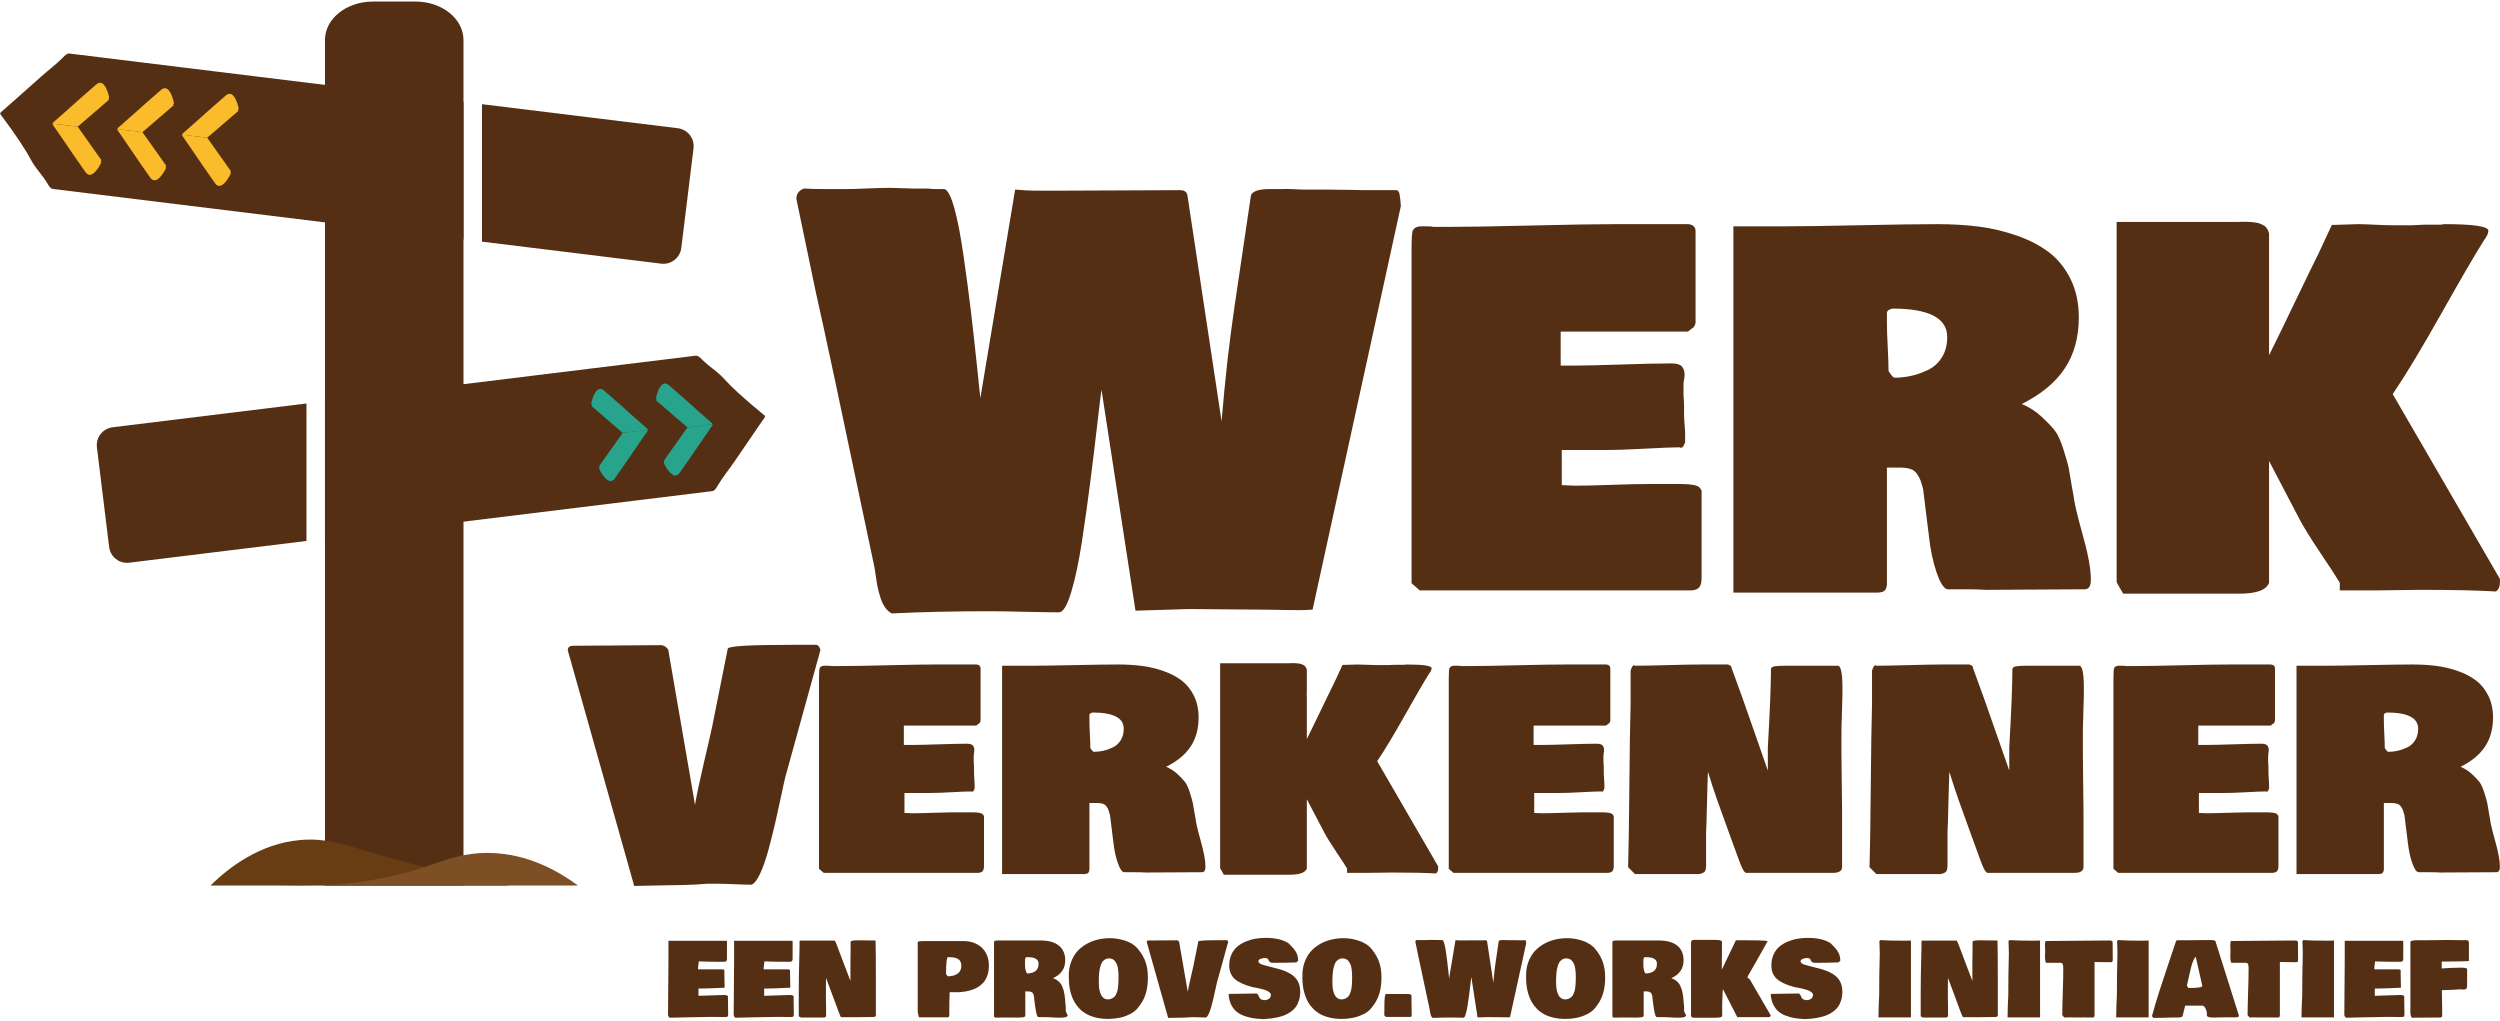
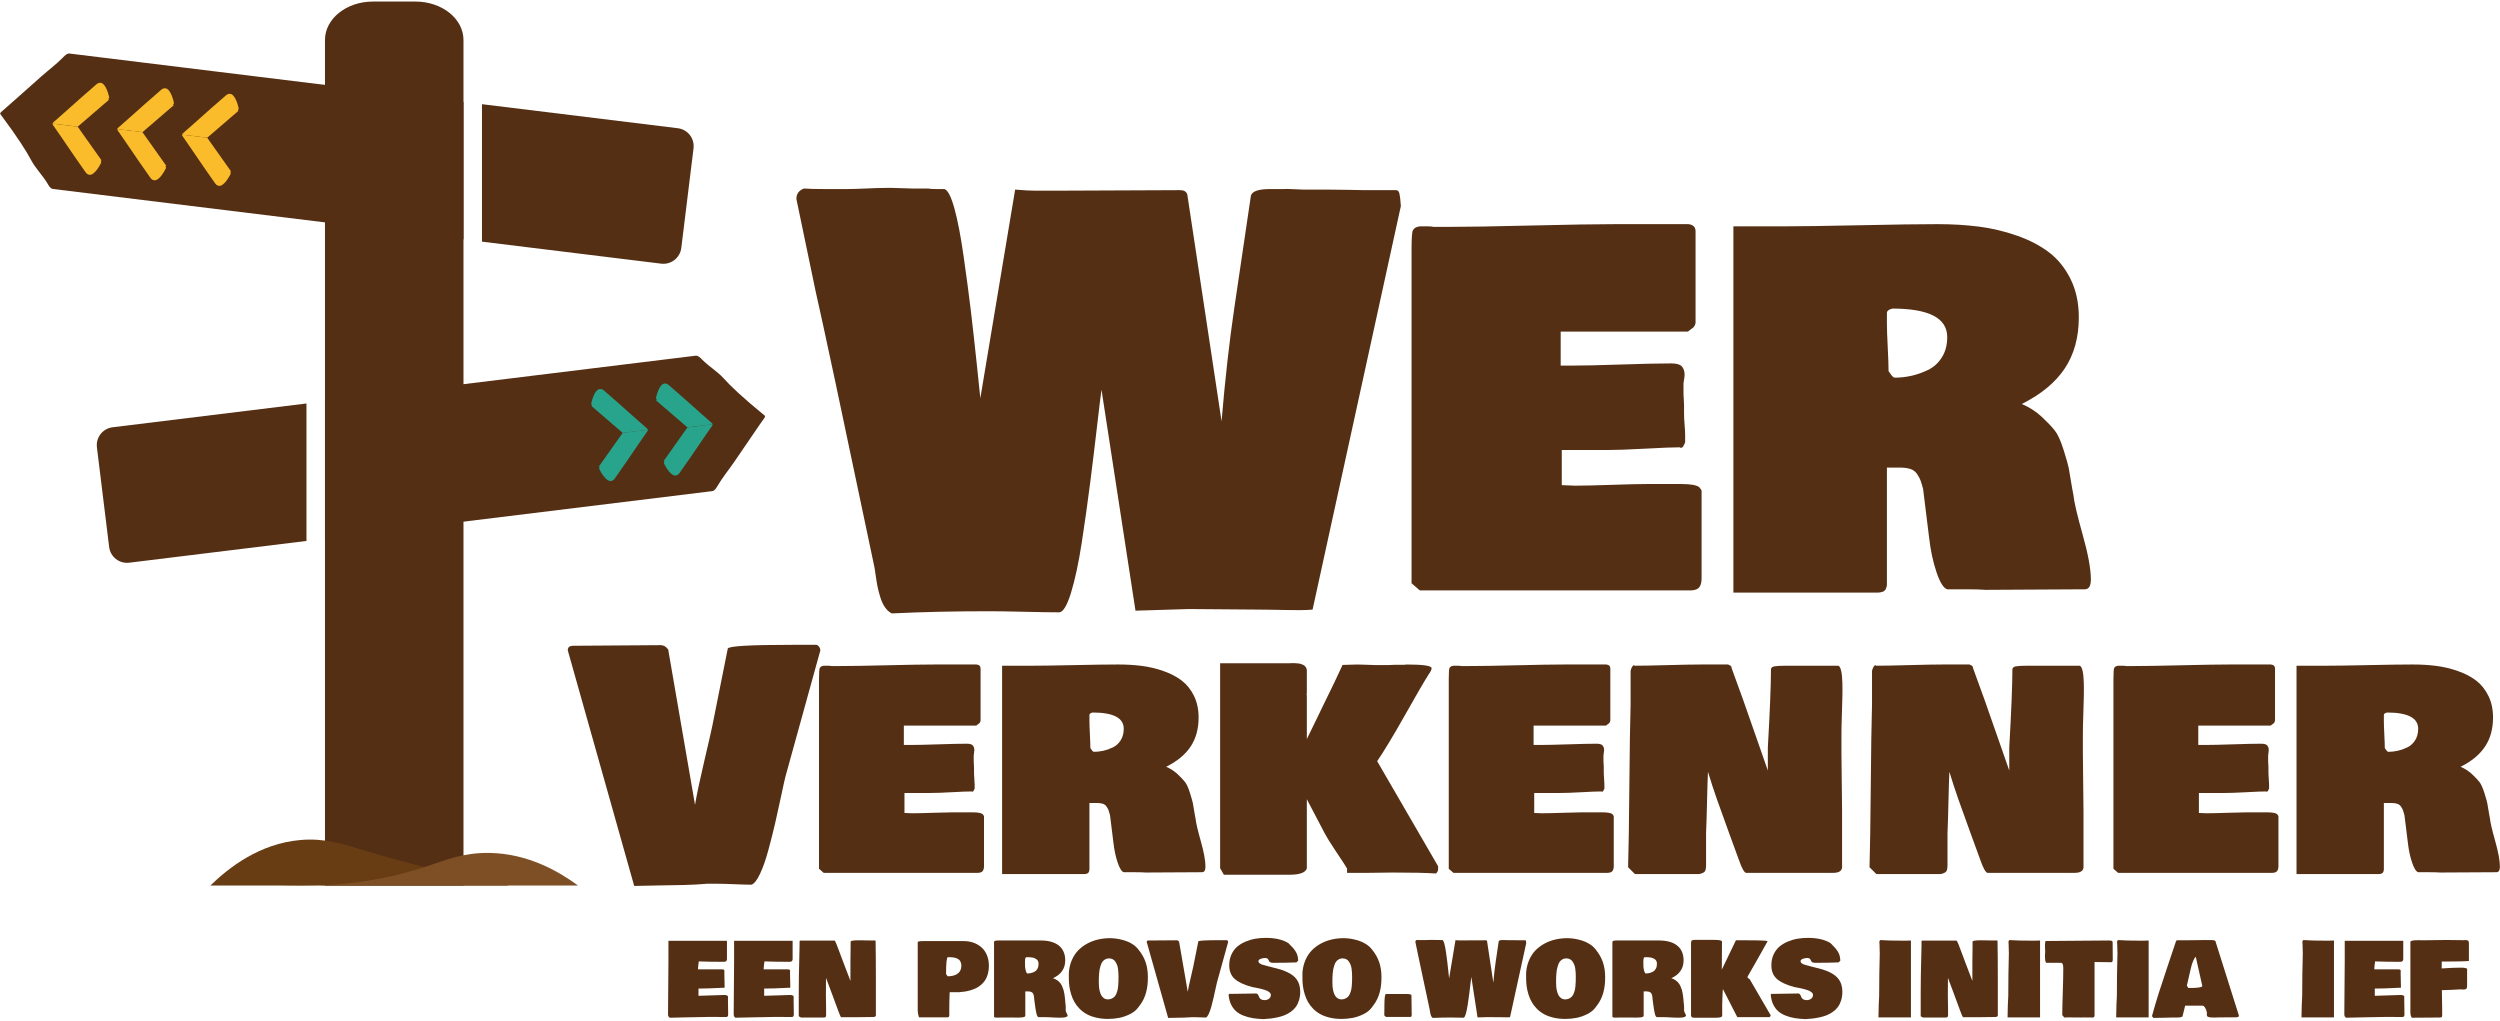
<svg xmlns="http://www.w3.org/2000/svg" width="774px" height="316px" viewBox="0 0 774 316">
  <title>Group 112</title>
  <g id="Page-1" stroke="none" stroke-width="1" fill="none" fill-rule="evenodd">
    <g id="provso-werkverkenner-logo-rgb-oranje" transform="translate(-153, -382)">
      <g id="Group-112" transform="translate(153.034, 382.48)">
        <path d="M175.746,200.85 C175.746,199.918 176.293,199.45 177.388,199.45 C180.51,199.45 185.072,199.419 191.076,199.354 C197.079,199.29 201.561,199.258 204.523,199.258 C205.424,199.258 206.196,199.709 206.841,200.609 L215.145,248.7 C215.66,245.609 216.577,241.256 217.898,235.64 C219.217,230.022 220.071,226.296 220.457,224.462 L225.285,200.319 C225.542,199.547 232.142,199.16 245.081,199.16 L252.807,199.16 C253.418,199.386 253.804,199.933 253.966,200.803 L243.15,239.912 C242.925,240.781 242.498,242.705 241.87,245.682 C241.243,248.66 240.615,251.508 239.988,254.229 C239.36,256.949 238.643,259.789 237.839,262.751 C237.034,265.712 236.173,268.158 235.256,270.09 C234.339,272.021 233.461,273.132 232.624,273.422 C231.465,273.422 229.743,273.373 227.458,273.277 C225.172,273.18 223.45,273.132 222.291,273.132 L218.815,273.132 C216.626,273.325 214.236,273.453 211.645,273.518 C209.054,273.582 206.293,273.631 203.364,273.663 C200.435,273.695 198.085,273.743 196.315,273.808 L175.746,200.85 Z" id="Fill-2" fill="#552F14" />
        <path d="M253.53,209.687 C253.53,207.755 253.61,206.629 253.772,206.306 C254.061,205.856 254.527,205.631 255.172,205.631 L256.331,205.631 C256.845,205.631 257.2,205.663 257.393,205.727 L259.904,205.727 C263.155,205.727 268.071,205.647 274.654,205.486 C281.237,205.326 286.17,205.245 289.453,205.245 L302.297,205.245 C303.134,205.341 303.552,205.76 303.552,206.5 L303.552,222.627 C303.52,222.82 303.463,222.99 303.383,223.134 C303.303,223.279 303.238,223.375 303.19,223.424 C303.142,223.472 302.989,223.586 302.731,223.761 C302.474,223.939 302.297,224.076 302.201,224.172 L279.797,224.172 L279.797,230.159 L281.921,230.159 C283.788,230.159 286.636,230.095 290.467,229.967 C294.297,229.838 297.243,229.773 299.303,229.773 C300.204,229.773 300.816,229.95 301.138,230.304 C301.46,230.659 301.621,231.158 301.621,231.801 C301.621,231.963 301.589,232.236 301.524,232.622 C301.46,233.008 301.428,233.282 301.428,233.442 L301.428,235.278 C301.428,235.406 301.444,235.672 301.476,236.075 C301.508,236.477 301.524,236.823 301.524,237.113 L301.524,238.464 C301.524,239.173 301.556,239.88 301.621,240.588 C301.685,241.297 301.717,241.908 301.717,242.424 L301.717,243.679 C301.556,244.065 301.428,244.322 301.331,244.451 C301.235,244.58 301.073,244.644 300.848,244.644 L300.848,244.548 C299.657,244.548 297.605,244.629 294.692,244.789 C291.779,244.951 289.453,245.03 287.715,245.03 L279.99,245.03 L279.99,251.211 C280.247,251.211 280.633,251.227 281.148,251.259 C281.663,251.291 282.049,251.308 282.307,251.308 C283.755,251.308 285.896,251.259 288.729,251.163 C291.561,251.066 293.606,251.018 294.861,251.018 L301.042,251.018 C302.715,251.018 303.777,251.211 304.228,251.598 C304.389,251.79 304.518,251.984 304.615,252.177 L304.615,267.628 C304.615,268.303 304.485,268.819 304.228,269.173 C303.97,269.528 303.487,269.72 302.78,269.752 L254.979,269.752 L253.53,268.497 L253.53,209.687 Z" id="Fill-4" fill="#552F14" />
        <path d="M337.544,231.125 C337.609,231.189 337.705,231.326 337.834,231.535 C337.962,231.745 338.091,231.913 338.221,232.042 C338.349,232.171 338.477,232.252 338.607,232.283 C339.572,232.283 340.538,232.179 341.504,231.969 C342.469,231.76 343.459,231.415 344.473,230.931 C345.487,230.448 346.308,229.708 346.935,228.71 C347.563,227.712 347.877,226.521 347.877,225.137 C347.877,221.79 344.658,220.115 338.221,220.115 C337.576,220.277 337.255,220.535 337.255,220.888 L337.255,222.723 C337.255,223.657 337.303,225.057 337.4,226.924 C337.497,228.791 337.544,230.192 337.544,231.125 L337.544,231.125 Z M310.216,205.63 L319.196,205.63 C321.965,205.63 326.391,205.566 332.475,205.438 C338.558,205.308 343.113,205.244 346.139,205.244 C348.746,205.244 351.185,205.389 353.454,205.679 C355.723,205.969 357.96,206.499 360.165,207.272 C362.37,208.044 364.253,209.027 365.815,210.217 C367.375,211.408 368.639,212.978 369.605,214.925 C370.571,216.873 371.053,219.118 371.053,221.66 C371.053,225.17 370.232,228.164 368.591,230.642 C366.949,233.121 364.422,235.213 361.011,236.918 C362.362,237.498 363.537,238.254 364.535,239.188 C365.532,240.122 366.297,240.926 366.828,241.601 C367.36,242.278 367.874,243.412 368.374,245.006 C368.873,246.599 369.171,247.645 369.267,248.144 C369.364,248.644 369.573,249.875 369.895,251.838 C369.991,252.289 370.055,252.628 370.087,252.852 C370.216,254.139 370.764,256.497 371.729,259.926 C372.695,263.354 373.178,265.985 373.178,267.821 C373.178,268.98 372.823,269.558 372.115,269.558 C370.185,269.558 367.263,269.574 363.352,269.606 C359.441,269.639 356.535,269.655 354.637,269.655 C353.864,269.591 352.705,269.558 351.161,269.558 L347.877,269.558 C347.233,269.365 346.605,268.368 345.994,266.564 C345.382,264.762 344.947,262.735 344.69,260.481 L343.628,251.887 C343.435,251.179 343.282,250.672 343.17,250.366 C343.056,250.059 342.855,249.689 342.566,249.254 C342.276,248.82 341.882,248.523 341.383,248.361 C340.884,248.201 340.248,248.12 339.476,248.12 L337.255,248.12 L337.255,267.434 L337.255,267.893 L337.255,268.328 L337.255,268.69 C337.255,268.851 337.238,268.971 337.207,269.052 C337.174,269.133 337.141,269.237 337.11,269.365 C337.077,269.494 337.038,269.583 336.989,269.63 C336.941,269.679 336.876,269.744 336.796,269.824 C336.715,269.905 336.619,269.962 336.506,269.992 C336.393,270.026 336.265,270.058 336.12,270.09 C335.975,270.122 335.806,270.137 335.613,270.137 L310.216,270.137 L310.216,205.63 Z" id="Fill-6" fill="#552F14" />
        <path d="M426.34,235.185 C428.492,232.024 431.325,227.33 434.839,221.105 C438.341,214.88 440.834,210.587 442.317,208.241 C442.901,207.463 443.192,206.855 443.192,206.405 C443.192,205.627 440.578,205.25 435.362,205.25 C435.046,205.31 434.815,205.335 434.693,205.335 L431.885,205.335 C431.666,205.335 431.301,205.359 430.802,205.383 C430.304,205.42 429.927,205.432 429.672,205.432 L426,205.432 C425.392,205.432 424.431,205.408 423.13,205.335 C421.829,205.274 420.844,205.25 420.212,205.25 L415.616,205.383 L413.257,210.454 C412.503,211.974 411.397,214.247 409.925,217.287 C409.634,217.871 409.342,218.503 409.026,219.147 C408.685,219.877 408.345,220.57 408.029,221.226 C406.594,224.218 405.426,226.589 404.563,228.327 L404.563,214.734 L404.49,214.734 C404.539,214.491 404.563,214.235 404.563,213.992 L404.563,206.891 C404.502,206.563 404.381,206.271 404.198,206.016 C404.028,205.76 403.797,205.554 403.53,205.408 C403.25,205.274 402.983,205.152 402.727,205.079 C402.472,204.994 402.143,204.933 401.742,204.909 C401.329,204.873 401.025,204.849 400.794,204.836 C400.575,204.824 400.247,204.824 399.833,204.836 C399.408,204.849 399.152,204.86 399.055,204.86 L377.716,204.86 L377.716,268.307 C377.911,268.695 378.3,269.364 378.871,270.337 L399.25,270.337 C402.338,270.337 404.113,269.693 404.563,268.404 L404.563,246.967 L409.974,257.29 C410.74,258.737 411.98,260.743 413.682,263.285 C415.397,265.826 416.503,267.528 417.014,268.404 L417.014,269.753 L423.58,269.753 C424.395,269.753 425.635,269.741 427.301,269.705 C428.979,269.668 430.219,269.656 431.021,269.656 C437.004,269.656 441.515,269.753 444.542,269.948 C444.639,269.851 444.724,269.766 444.81,269.68 C444.883,269.595 444.956,269.498 445.004,269.389 C445.053,269.279 445.089,269.182 445.126,269.097 C445.15,269.024 445.175,268.902 445.199,268.768 C445.211,268.622 445.211,268.513 445.211,268.452 L445.211,267.723 L426.34,235.185 Z" id="Fill-8" fill="#552F14" />
        <path d="M448.5,209.687 C448.5,207.755 448.58,206.629 448.742,206.306 C449.031,205.856 449.497,205.631 450.142,205.631 L451.301,205.631 C451.815,205.631 452.17,205.663 452.363,205.727 L454.874,205.727 C458.125,205.727 463.041,205.647 469.624,205.486 C476.207,205.326 481.14,205.245 484.423,205.245 L497.267,205.245 C498.104,205.341 498.522,205.76 498.522,206.5 L498.522,222.627 C498.49,222.82 498.433,222.99 498.353,223.134 C498.273,223.279 498.208,223.375 498.16,223.424 C498.112,223.472 497.959,223.586 497.701,223.761 C497.444,223.939 497.267,224.076 497.171,224.172 L474.767,224.172 L474.767,230.159 L476.891,230.159 C478.758,230.159 481.606,230.095 485.437,229.967 C489.267,229.838 492.213,229.773 494.273,229.773 C495.174,229.773 495.786,229.95 496.108,230.304 C496.43,230.659 496.591,231.158 496.591,231.801 C496.591,231.963 496.559,232.236 496.494,232.622 C496.43,233.008 496.398,233.282 496.398,233.442 L496.398,235.278 C496.398,235.406 496.414,235.672 496.446,236.075 C496.478,236.477 496.494,236.823 496.494,237.113 L496.494,238.464 C496.494,239.173 496.526,239.88 496.591,240.588 C496.655,241.297 496.687,241.908 496.687,242.424 L496.687,243.679 C496.526,244.065 496.398,244.322 496.301,244.451 C496.205,244.58 496.043,244.644 495.818,244.644 L495.818,244.548 C494.627,244.548 492.575,244.629 489.662,244.789 C486.749,244.951 484.423,245.03 482.685,245.03 L474.96,245.03 L474.96,251.211 C475.217,251.211 475.603,251.227 476.118,251.259 C476.633,251.291 477.019,251.308 477.277,251.308 C478.725,251.308 480.866,251.259 483.699,251.163 C486.531,251.066 488.576,251.018 489.831,251.018 L496.012,251.018 C497.685,251.018 498.747,251.211 499.198,251.598 C499.359,251.79 499.488,251.984 499.585,252.177 L499.585,267.628 C499.585,268.303 499.455,268.819 499.198,269.173 C498.94,269.528 498.457,269.72 497.75,269.752 L449.949,269.752 L448.5,268.497 L448.5,209.687 Z" id="Fill-10" fill="#552F14" />
        <path d="M569.114,205.631 C569.5,205.76 569.797,206.315 570.006,207.297 C570.216,208.279 570.337,209.51 570.369,210.991 C570.4,212.472 570.4,213.888 570.369,215.239 C570.337,216.592 570.297,217.976 570.249,219.392 C570.199,220.81 570.176,221.694 570.176,222.048 C570.111,223.335 570.078,225.138 570.078,227.456 L570.078,232.573 C570.078,234.827 570.111,237.918 570.176,241.845 C570.24,245.771 570.273,248.669 570.273,250.535 L570.273,268.111 C570.143,269.206 569.241,269.752 567.568,269.752 L540.529,269.752 C539.949,269.624 539.208,268.273 538.308,265.696 C537.697,263.991 536.674,261.19 535.242,257.295 C533.809,253.4 532.578,249.979 531.548,247.035 C530.519,244.089 529.585,241.233 528.749,238.464 L528.749,238.174 L528.749,238.464 C528.652,240.588 528.556,243.752 528.458,247.953 C528.361,252.152 528.265,255.299 528.168,257.391 L528.168,267.242 C528.168,268.207 528.056,268.876 527.831,269.245 C527.606,269.616 527.01,269.914 526.043,270.138 L506.151,270.138 L504.026,268.014 C504.188,262.672 504.317,254.302 504.413,242.906 C504.51,231.512 504.637,223.079 504.8,217.606 L504.8,207.176 C505.12,206.017 505.507,205.439 505.957,205.439 L505.957,205.631 C508.147,205.631 511.584,205.567 516.266,205.439 C520.949,205.309 524.467,205.245 526.817,205.245 L534.928,205.245 C534.961,205.245 535.009,205.262 535.072,205.294 C535.653,205.518 535.975,205.776 536.038,206.066 L536.087,206.404 C537.245,209.527 538.42,212.761 539.611,216.109 C540.803,219.457 542.22,223.505 543.861,228.252 C545.503,233.001 546.644,236.276 547.288,238.078 L547.288,230.932 C547.933,219.602 548.255,211.554 548.255,206.79 C548.255,206.276 548.609,205.953 549.317,205.825 C550.024,205.696 551.12,205.631 552.601,205.631 L569.114,205.631 Z" id="Fill-12" fill="#552F14" />
        <path d="M643.857,205.631 C644.244,205.76 644.54,206.315 644.751,207.297 C644.96,208.279 645.08,209.51 645.113,210.991 C645.144,212.472 645.144,213.888 645.113,215.239 C645.08,216.592 645.04,217.976 644.992,219.392 C644.943,220.81 644.919,221.694 644.919,222.048 C644.854,223.335 644.823,225.138 644.823,227.456 L644.823,232.573 C644.823,234.827 644.854,237.918 644.919,241.845 C644.983,245.771 645.016,248.669 645.016,250.535 L645.016,268.111 C644.887,269.206 643.985,269.752 642.312,269.752 L615.273,269.752 C614.694,269.624 613.953,268.273 613.052,265.696 C612.44,263.991 611.418,261.19 609.986,257.295 C608.554,253.4 607.322,249.979 606.292,247.035 C605.262,244.089 604.329,241.233 603.492,238.464 L603.492,238.174 L603.492,238.464 C603.396,240.588 603.299,243.752 603.202,247.953 C603.106,252.152 603.009,255.299 602.912,257.391 L602.912,267.242 C602.912,268.207 602.799,268.876 602.574,269.245 C602.349,269.616 601.753,269.914 600.788,270.138 L580.895,270.138 L578.771,268.014 C578.931,262.672 579.06,254.302 579.157,242.906 C579.253,231.512 579.381,223.079 579.543,217.606 L579.543,207.176 C579.865,206.017 580.251,205.439 580.702,205.439 L580.702,205.631 C582.89,205.631 586.327,205.567 591.011,205.439 C595.694,205.309 599.211,205.245 601.56,205.245 L609.672,205.245 C609.704,205.245 609.752,205.262 609.817,205.294 C610.396,205.518 610.718,205.776 610.782,206.066 L610.831,206.404 C611.99,209.527 613.164,212.761 614.355,216.109 C615.546,219.457 616.963,223.505 618.605,228.252 C620.246,233.001 621.388,236.276 622.033,238.078 L622.033,230.932 C622.677,219.602 622.998,211.554 622.998,206.79 C622.998,206.276 623.352,205.953 624.061,205.825 C624.768,205.696 625.863,205.631 627.344,205.631 L643.857,205.631 Z" id="Fill-14" fill="#552F14" />
        <path d="M654.286,209.687 C654.286,207.755 654.366,206.629 654.527,206.306 C654.817,205.856 655.283,205.631 655.927,205.631 L657.086,205.631 C657.601,205.631 657.955,205.663 658.149,205.727 L660.659,205.727 C663.91,205.727 668.827,205.647 675.41,205.486 C681.992,205.326 686.925,205.245 690.209,205.245 L703.052,205.245 C703.889,205.341 704.308,205.76 704.308,206.5 L704.308,222.627 C704.275,222.82 704.219,222.99 704.139,223.134 C704.058,223.279 703.994,223.375 703.946,223.424 C703.897,223.472 703.744,223.586 703.487,223.761 C703.229,223.939 703.052,224.076 702.955,224.172 L680.552,224.172 L680.552,230.159 L682.677,230.159 C684.543,230.159 687.392,230.095 691.223,229.967 C695.053,229.838 697.998,229.773 700.059,229.773 C700.959,229.773 701.572,229.95 701.893,230.304 C702.215,230.659 702.376,231.158 702.376,231.801 C702.376,231.963 702.344,232.236 702.28,232.622 C702.215,233.008 702.183,233.282 702.183,233.442 L702.183,235.278 C702.183,235.406 702.199,235.672 702.231,236.075 C702.263,236.477 702.28,236.823 702.28,237.113 L702.28,238.464 C702.28,239.173 702.311,239.88 702.376,240.588 C702.44,241.297 702.473,241.908 702.473,242.424 L702.473,243.679 C702.311,244.065 702.183,244.322 702.086,244.451 C701.99,244.58 701.829,244.644 701.604,244.644 L701.604,244.548 C700.413,244.548 698.36,244.629 695.447,244.789 C692.534,244.951 690.209,245.03 688.47,245.03 L680.745,245.03 L680.745,251.211 C681.003,251.211 681.389,251.227 681.904,251.259 C682.418,251.291 682.805,251.308 683.063,251.308 C684.511,251.308 686.652,251.259 689.484,251.163 C692.317,251.066 694.361,251.018 695.617,251.018 L701.797,251.018 C703.47,251.018 704.532,251.211 704.984,251.598 C705.144,251.79 705.273,251.984 705.37,252.177 L705.37,267.628 C705.37,268.303 705.241,268.819 704.984,269.173 C704.725,269.528 704.243,269.72 703.535,269.752 L655.734,269.752 L654.286,268.497 L654.286,209.687 Z" id="Fill-16" fill="#552F14" />
        <path d="M738.299,231.125 C738.363,231.189 738.459,231.326 738.589,231.535 C738.717,231.745 738.846,231.913 738.975,232.042 C739.103,232.171 739.232,232.252 739.361,232.283 C740.326,232.283 741.292,232.179 742.258,231.969 C743.224,231.76 744.213,231.415 745.227,230.931 C746.242,230.448 747.062,229.708 747.69,228.71 C748.318,227.712 748.632,226.521 748.632,225.137 C748.632,221.79 745.412,220.115 738.975,220.115 C738.33,220.277 738.009,220.535 738.009,220.888 L738.009,222.723 C738.009,223.657 738.057,225.057 738.154,226.924 C738.25,228.791 738.299,230.192 738.299,231.125 L738.299,231.125 Z M710.97,205.63 L719.951,205.63 C722.719,205.63 727.145,205.566 733.229,205.438 C739.313,205.308 743.867,205.244 746.893,205.244 C749.5,205.244 751.939,205.389 754.208,205.679 C756.478,205.969 758.715,206.499 760.92,207.272 C763.124,208.044 765.007,209.027 766.569,210.217 C768.13,211.408 769.394,212.978 770.359,214.925 C771.325,216.873 771.808,219.118 771.808,221.66 C771.808,225.17 770.987,228.164 769.346,230.642 C767.703,233.121 765.177,235.213 761.765,236.918 C763.116,237.498 764.291,238.254 765.289,239.188 C766.287,240.122 767.052,240.926 767.583,241.601 C768.114,242.278 768.628,243.412 769.128,245.006 C769.627,246.599 769.924,247.645 770.021,248.144 C770.118,248.644 770.327,249.875 770.649,251.838 C770.745,252.289 770.81,252.628 770.842,252.852 C770.97,254.139 771.518,256.497 772.484,259.926 C773.449,263.354 773.932,265.985 773.932,267.821 C773.932,268.98 773.577,269.558 772.87,269.558 C770.938,269.558 768.017,269.574 764.107,269.606 C760.195,269.639 757.29,269.655 755.391,269.655 C754.619,269.591 753.46,269.558 751.915,269.558 L748.632,269.558 C747.987,269.365 747.359,268.368 746.749,266.564 C746.136,264.762 745.702,262.735 745.445,260.481 L744.383,251.887 C744.19,251.179 744.037,250.672 743.924,250.366 C743.811,250.059 743.61,249.689 743.321,249.254 C743.031,248.82 742.636,248.523 742.137,248.361 C741.638,248.201 741.003,248.12 740.23,248.12 L738.009,248.12 L738.009,267.434 L738.009,267.893 L738.009,268.328 L738.009,268.69 C738.009,268.851 737.993,268.971 737.961,269.052 C737.929,269.133 737.896,269.237 737.864,269.365 C737.832,269.494 737.792,269.583 737.743,269.63 C737.695,269.679 737.63,269.744 737.55,269.824 C737.47,269.905 737.373,269.962 737.261,269.992 C737.148,270.026 737.02,270.058 736.875,270.09 C736.73,270.122 736.561,270.137 736.368,270.137 L710.97,270.137 L710.97,205.63 Z" id="Fill-18" fill="#552F14" />
        <path d="M340.99,120.18 C340.762,121.708 340.324,125.3 339.675,130.959 C339.024,136.617 338.302,142.557 337.511,148.782 C336.717,155.006 335.841,161.245 334.879,167.496 C333.916,173.749 332.812,178.913 331.568,182.985 C330.324,187.06 329.078,189.097 327.834,189.097 C325.4,189.097 321.808,189.04 317.056,188.928 C312.303,188.813 308.709,188.759 306.277,188.759 C295.355,188.759 285.283,188.984 276.061,189.437 C275.269,189.04 274.576,188.418 273.981,187.569 C273.388,186.721 272.906,185.703 272.539,184.513 C272.17,183.326 271.887,182.265 271.69,181.332 C271.491,180.397 271.294,179.209 271.096,177.767 C270.897,176.323 270.742,175.348 270.629,174.839 C260.84,128.157 254.786,99.754 252.466,89.625 L246.525,61.107 C246.525,59.522 247.318,58.448 248.902,57.882 C250.259,57.995 252.409,58.051 255.352,58.051 L262.142,58.051 C263.5,58.051 265.452,57.995 267.998,57.882 C270.544,57.769 272.382,57.711 273.516,57.711 C274.588,57.656 276.174,57.669 278.268,57.755 C280.361,57.838 281.718,57.882 282.342,57.882 L287.264,57.882 C287.83,57.995 288.678,58.051 289.811,58.051 L292.357,58.051 C293.376,58.335 294.394,60.286 295.413,63.908 C296.431,67.529 297.393,72.509 298.297,78.844 C299.203,85.183 299.938,90.714 300.505,95.438 C301.069,100.163 301.706,105.878 302.414,112.582 C303.121,119.289 303.476,122.697 303.476,122.81 L314.254,58.22 C316.97,58.448 319.12,58.56 320.705,58.56 L325.967,58.56 C330.55,58.56 337.184,58.533 345.87,58.475 C354.555,58.42 361.048,58.391 365.348,58.391 C366.537,58.391 367.272,58.844 367.555,59.748 L378.165,129.94 C379.239,117.039 380.568,105.242 382.154,94.546 L387.246,60.088 C387.642,58.729 389.623,58.051 393.188,58.051 L397.261,58.051 C397.941,57.995 399.001,58.009 400.444,58.093 C401.888,58.178 402.919,58.22 403.543,58.22 L411.011,58.22 C413.104,58.22 415.467,58.249 418.098,58.306 C420.729,58.362 422.1,58.391 422.214,58.391 L432.23,58.391 C432.739,58.391 433.078,58.773 433.248,59.537 C433.418,60.299 433.558,61.56 433.672,63.313 L406.343,188.249 C405.21,188.362 403.852,188.418 402.27,188.418 C400.684,188.418 399.241,188.404 397.941,188.377 C396.638,188.347 395.139,188.318 393.443,188.291 C391.745,188.262 390.358,188.249 389.283,188.249 C386.963,188.249 383.44,188.22 378.717,188.164 C373.991,188.107 370.441,188.078 368.065,188.078 C367.781,188.078 362.264,188.249 351.514,188.587 L340.99,120.18 Z" id="Fill-20" fill="#552F14" />
        <path d="M436.982,76.723 C436.982,73.327 437.122,71.348 437.406,70.781 C437.915,69.99 438.735,69.593 439.868,69.593 L441.905,69.593 C442.81,69.593 443.432,69.649 443.772,69.762 L448.185,69.762 C453.899,69.762 462.542,69.622 474.114,69.338 C485.686,69.057 494.356,68.915 500.128,68.915 L522.705,68.915 C524.176,69.084 524.912,69.82 524.912,71.121 L524.912,99.47 C524.855,99.808 524.755,100.106 524.615,100.361 C524.473,100.616 524.36,100.785 524.275,100.87 C524.189,100.954 523.921,101.154 523.469,101.463 C523.015,101.776 522.705,102.016 522.535,102.185 L483.154,102.185 L483.154,112.709 L486.888,112.709 C490.169,112.709 495.177,112.597 501.91,112.371 C508.643,112.146 513.821,112.031 517.443,112.031 C519.026,112.031 520.101,112.342 520.668,112.964 C521.233,113.588 521.517,114.465 521.517,115.596 C521.517,115.88 521.459,116.36 521.347,117.038 C521.233,117.717 521.177,118.199 521.177,118.481 L521.177,121.707 C521.177,121.933 521.205,122.4 521.262,123.108 C521.317,123.816 521.347,124.423 521.347,124.932 L521.347,127.307 C521.347,128.554 521.403,129.798 521.517,131.042 C521.629,132.288 521.687,133.363 521.687,134.268 L521.687,136.475 C521.403,137.153 521.177,137.606 521.007,137.831 C520.837,138.059 520.553,138.172 520.159,138.172 L520.159,138.003 C518.065,138.003 514.458,138.144 509.336,138.426 C504.215,138.71 500.128,138.85 497.073,138.85 L483.492,138.85 L483.492,149.714 C483.945,149.714 484.623,149.743 485.529,149.8 C486.434,149.856 487.114,149.885 487.566,149.885 C490.113,149.885 493.876,149.8 498.855,149.631 C503.833,149.459 507.428,149.376 509.635,149.376 L520.498,149.376 C523.44,149.376 525.306,149.714 526.099,150.395 C526.382,150.733 526.608,151.073 526.779,151.413 L526.779,178.572 C526.779,179.76 526.552,180.666 526.099,181.288 C525.646,181.912 524.797,182.25 523.554,182.306 L439.528,182.306 L436.982,180.1 L436.982,76.723 Z" id="Fill-22" fill="#552F14" />
        <path d="M584.663,114.409 C584.776,114.522 584.945,114.762 585.172,115.129 C585.398,115.499 585.624,115.795 585.851,116.02 C586.076,116.248 586.304,116.39 586.53,116.444 C588.228,116.444 589.925,116.262 591.622,115.893 C593.32,115.526 595.06,114.918 596.842,114.069 C598.625,113.219 600.067,111.919 601.171,110.164 C602.274,108.41 602.826,106.317 602.826,103.883 C602.826,97.999 597.168,95.056 585.851,95.056 C584.718,95.34 584.154,95.793 584.154,96.415 L584.154,99.64 C584.154,101.282 584.238,103.743 584.408,107.024 C584.577,110.305 584.663,112.768 584.663,114.409 L584.663,114.409 Z M536.624,69.594 L552.411,69.594 C557.276,69.594 565.057,69.481 575.75,69.256 C586.445,69.028 594.451,68.915 599.77,68.915 C604.354,68.915 608.639,69.17 612.629,69.679 C616.618,70.189 620.55,71.122 624.426,72.48 C628.301,73.837 631.611,75.565 634.356,77.657 C637.101,79.75 639.322,82.51 641.019,85.933 C642.717,89.356 643.565,93.303 643.565,97.772 C643.565,103.941 642.123,109.203 639.236,113.559 C636.352,117.918 631.908,121.595 625.911,124.593 C628.289,125.611 630.353,126.941 632.107,128.581 C633.86,130.224 635.206,131.637 636.139,132.825 C637.073,134.015 637.978,136.008 638.854,138.809 C639.731,141.61 640.255,143.449 640.425,144.326 C640.595,145.204 640.962,147.369 641.528,150.819 C641.698,151.612 641.811,152.207 641.868,152.601 C642.094,154.864 643.056,159.009 644.754,165.035 C646.452,171.061 647.299,175.686 647.299,178.913 C647.299,180.95 646.677,181.967 645.433,181.967 C642.037,181.967 636.903,181.996 630.027,182.052 C623.153,182.109 618.046,182.138 614.709,182.138 C613.35,182.025 611.313,181.967 608.597,181.967 L602.826,181.967 C601.693,181.629 600.59,179.875 599.516,176.705 C598.441,173.537 597.677,169.974 597.224,166.012 L595.357,150.904 C595.018,149.661 594.749,148.769 594.55,148.231 C594.352,147.692 593.999,147.041 593.49,146.277 C592.981,145.513 592.287,144.991 591.41,144.707 C590.532,144.426 589.416,144.284 588.058,144.284 L584.154,144.284 L584.154,178.233 L584.154,179.041 L584.154,179.805 L584.154,180.441 C584.154,180.725 584.124,180.936 584.068,181.078 C584.012,181.22 583.954,181.403 583.899,181.629 C583.842,181.854 583.772,182.011 583.686,182.094 C583.602,182.18 583.488,182.295 583.347,182.435 C583.205,182.576 583.035,182.677 582.838,182.731 C582.638,182.789 582.413,182.846 582.158,182.902 C581.904,182.958 581.607,182.986 581.267,182.986 L536.624,182.986 L536.624,69.594 Z" id="Fill-24" fill="#552F14" />
-         <path d="M657.315,183.326 C656.296,181.629 655.617,180.44 655.278,179.761 L655.278,68.237 L692.793,68.237 C692.962,68.237 693.415,68.222 694.15,68.192 C694.884,68.165 695.452,68.165 695.848,68.192 C696.243,68.222 696.794,68.266 697.503,68.32 C698.209,68.379 698.79,68.477 699.243,68.618 C699.696,68.76 700.162,68.957 700.643,69.212 C701.123,69.466 701.52,69.82 701.831,70.272 C702.142,70.727 702.355,71.237 702.467,71.799 L702.467,109.484 C704.336,105.751 706.952,100.376 710.32,93.359 C713.684,86.344 716.161,81.251 717.746,78.082 L721.904,69.169 L729.967,68.915 C731.098,68.915 732.811,68.972 735.102,69.085 C737.393,69.198 739.077,69.255 740.153,69.255 L746.602,69.255 C747.055,69.255 747.719,69.227 748.598,69.169 C749.474,69.114 750.111,69.085 750.508,69.085 L755.429,69.085 C755.655,69.085 756.051,69.028 756.618,68.915 C765.784,68.915 770.368,69.594 770.368,70.953 C770.368,71.746 769.858,72.819 768.84,74.177 C766.237,78.308 761.851,85.847 755.684,96.796 C749.516,107.745 744.536,115.993 740.747,121.537 L773.933,178.742 L773.933,179.337 L773.933,180.016 C773.933,180.13 773.918,180.314 773.89,180.569 C773.861,180.822 773.818,181.022 773.763,181.161 C773.705,181.303 773.635,181.475 773.551,181.671 C773.465,181.869 773.351,182.04 773.211,182.179 C773.069,182.321 772.914,182.476 772.744,182.648 C767.425,182.306 759.504,182.137 748.98,182.137 C747.565,182.137 745.385,182.167 742.445,182.221 C739.501,182.28 737.322,182.306 735.909,182.306 L724.366,182.306 L724.366,179.931 C723.46,178.404 721.507,175.405 718.51,170.934 C715.51,166.464 713.332,162.957 711.974,160.41 L702.467,142.246 L702.467,179.931 C701.675,182.195 698.564,183.326 693.132,183.326 L657.315,183.326 Z" id="Fill-26" fill="#552F14" />
        <path d="M34.832,131.8 L94.848,124.437 L94.848,166.997 L39.987,173.729 C36.922,174.113 34.132,171.935 33.758,168.87 L29.973,138.029 C29.598,134.964 31.767,132.184 34.832,131.8" id="Fill-28" fill="#552F14" />
        <path d="M236.821,128.281 C236.84,128.655 236.603,128.951 236.534,129.04 C236.002,129.7 230.147,138.374 227.24,142.593 C225.554,145.037 223.652,147.343 222.144,149.906 C221.69,150.675 221.247,151.453 220.488,151.572 L100.575,166.287 L100.575,123.727 L215.343,109.643 C216.112,109.564 216.723,110.224 217.354,110.855 C219.433,112.974 222.075,114.502 224.056,116.71 C226.027,118.908 229.635,122.407 236.821,128.281" id="Fill-30" fill="#552F14" />
        <path d="M143.459,11.901 L143.459,273.689 L100.579,273.689 L100.579,11.901 C100.579,5.317 107.221,-1.13686838e-13 115.45,-1.13686838e-13 L128.588,-1.13686838e-13 C136.799,-1.13686838e-13 143.459,5.317 143.459,11.901" id="Fill-32" fill="#552F14" />
        <path d="M65.096,273.689 C70.876,268.044 80.372,260.706 92.911,259.592 C100.55,258.913 106.132,260.827 113.293,262.989 C123.664,266.119 138.526,270.126 157.608,273.689" id="Fill-34" fill="#683D13" />
        <path d="M178.943,273.689 C172.759,269.16 163.34,263.827 151.672,263.588 C143.407,263.419 137.665,265.88 131.896,267.806 C121.934,271.133 107.027,274.486 86.431,273.689" id="Fill-36" fill="#7E4F25" />
        <path d="M21.477,16.096 L143.46,31.068 L143.46,73.638 L16.332,58.025 C15.563,57.907 15.129,57.128 14.676,56.35 C13.168,53.797 10.97,51.678 9.58,49.056 C8.2,46.444 5.549,42.176 2.84217094e-14,34.744 C0.069,34.37 0.374,34.143 0.463,34.074 C1.133,33.562 8.92,26.564 12.764,23.173 C14.992,21.202 17.387,19.427 19.466,17.308 C20.058,16.707 20.639,16.086 21.349,16.086 C21.388,16.086 21.438,16.096 21.477,16.096" id="Fill-38" fill="#552F14" />
        <path d="M214.682,45.448 L210.897,76.279 C210.523,79.344 207.733,81.522 204.668,81.148 L149.186,74.337 L149.186,31.777 L209.823,39.219 C212.878,39.593 215.057,42.383 214.682,45.448" id="Fill-40" fill="#552F14" />
        <path d="M56.335,41.204 L64.117,42.16 C67.349,39.384 70.574,36.607 73.806,33.825 C73.737,33.758 73.663,33.69 73.595,33.622 C73.69,33.475 73.79,33.328 73.885,33.181 C73.762,32.595 72.918,28.73 71.178,28.569 C70.637,28.52 70.182,28.818 69.866,29.091 C68.299,30.441 66.749,31.799 65.199,33.162 C62.531,35.519 57.125,40.383 56.651,40.742 C56.592,40.788 56.378,40.95 56.335,41.204" id="Fill-42" fill="#FBBC2B" />
        <path d="M56.335,41.204 L64.117,42.16 C66.581,45.635 69.039,49.109 71.502,52.591 C71.419,52.639 71.331,52.687 71.248,52.736 C71.304,52.902 71.366,53.069 71.423,53.234 C71.162,53.773 69.408,57.319 67.681,57.054 C67.143,56.971 66.774,56.572 66.534,56.231 C65.34,54.542 64.165,52.849 62.99,51.151 C60.972,48.219 56.902,42.192 56.53,41.728 C56.484,41.67 56.315,41.461 56.335,41.204" id="Fill-44" fill="#FBBC2B" />
        <path d="M36.287,39.482 L44.069,40.438 C47.301,37.661 50.526,34.885 53.758,32.103 C53.689,32.036 53.615,31.968 53.547,31.9 C53.642,31.753 53.742,31.606 53.837,31.459 C53.714,30.873 52.87,27.008 51.13,26.847 C50.589,26.798 50.134,27.096 49.818,27.369 C48.251,28.719 46.701,30.077 45.151,31.44 C42.483,33.797 37.077,38.661 36.603,39.02 C36.544,39.066 36.33,39.228 36.287,39.482" id="Fill-46" fill="#FBBC2B" />
        <path d="M36.287,39.482 L44.069,40.438 C46.533,43.913 48.991,47.387 51.454,50.869 C51.371,50.917 51.283,50.965 51.2,51.014 C51.256,51.18 51.318,51.347 51.375,51.512 C51.114,52.051 49.36,55.597 47.633,55.332 C47.095,55.249 46.726,54.85 46.486,54.509 C45.292,52.82 44.117,51.127 42.942,49.429 C40.924,46.497 36.854,40.47 36.482,40.006 C36.436,39.948 36.267,39.739 36.287,39.482" id="Fill-48" fill="#FBBC2B" />
        <path d="M16.239,37.785 L24.021,38.741 C27.253,35.964 30.478,33.188 33.71,30.406 C33.641,30.339 33.567,30.271 33.499,30.203 C33.594,30.056 33.694,29.909 33.789,29.762 C33.666,29.176 32.822,25.311 31.082,25.15 C30.541,25.101 30.086,25.399 29.77,25.672 C28.203,27.022 26.653,28.38 25.103,29.743 C22.435,32.1 17.029,36.964 16.555,37.323 C16.496,37.369 16.282,37.531 16.239,37.785" id="Fill-50" fill="#FBBC2B" />
        <path d="M16.239,37.785 L24.021,38.741 C26.485,42.216 28.943,45.69 31.406,49.172 C31.323,49.22 31.235,49.268 31.152,49.317 C31.208,49.483 31.27,49.65 31.327,49.815 C31.066,50.354 29.312,53.9 27.585,53.635 C27.047,53.552 26.678,53.153 26.438,52.812 C25.244,51.123 24.069,49.43 22.894,47.732 C20.876,44.8 16.806,38.773 16.434,38.309 C16.388,38.251 16.219,38.042 16.239,37.785" id="Fill-52" fill="#FBBC2B" />
        <path d="M200.534,132.583 L192.751,133.539 C189.519,130.762 186.294,127.986 183.062,125.204 C183.131,125.137 183.206,125.069 183.274,125.001 C183.179,124.854 183.078,124.707 182.983,124.56 C183.107,123.974 183.951,120.109 185.69,119.948 C186.232,119.899 186.686,120.197 187.002,120.47 C188.57,121.82 190.119,123.178 191.669,124.541 C194.338,126.898 199.744,131.762 200.218,132.121 C200.276,132.167 200.49,132.329 200.534,132.583" id="Fill-54" fill="#28A48C" />
        <path d="M200.534,132.583 L192.751,133.539 C190.287,137.014 187.829,140.488 185.367,143.97 C185.45,144.018 185.537,144.066 185.62,144.115 C185.565,144.281 185.502,144.447 185.446,144.613 C185.707,145.152 187.46,148.698 189.188,148.433 C189.726,148.35 190.095,147.951 190.334,147.61 C191.529,145.921 192.703,144.228 193.879,142.53 C195.897,139.598 199.966,133.571 200.339,133.107 C200.385,133.049 200.554,132.84 200.534,132.583" id="Fill-56" fill="#28A48C" />
        <path d="M220.582,130.885 L212.8,131.841 C209.568,129.064 206.343,126.288 203.111,123.506 C203.18,123.439 203.254,123.371 203.322,123.303 C203.227,123.156 203.127,123.009 203.032,122.862 C203.155,122.276 203.999,118.411 205.739,118.25 C206.28,118.201 206.735,118.499 207.051,118.772 C208.618,120.122 210.168,121.48 211.718,122.843 C214.386,125.2 219.792,130.064 220.266,130.423 C220.325,130.469 220.539,130.631 220.582,130.885" id="Fill-58" fill="#28A48C" />
        <path d="M220.582,130.885 L212.8,131.841 C210.336,135.316 207.878,138.79 205.415,142.272 C205.498,142.32 205.586,142.368 205.669,142.417 C205.613,142.583 205.551,142.749 205.494,142.915 C205.755,143.454 207.509,147 209.236,146.735 C209.774,146.652 210.143,146.253 210.383,145.912 C211.577,144.223 212.752,142.53 213.927,140.832 C215.945,137.9 220.015,131.873 220.387,131.409 C220.433,131.351 220.602,131.142 220.582,130.885" id="Fill-60" fill="#28A48C" />
        <path d="M206.789,313.547 L206.789,312.955 C206.789,311.181 206.81,308.561 206.851,305.095 C206.893,301.629 206.914,299.009 206.914,297.234 L206.914,290.789 L225.032,290.789 L225.032,295.896 L225.032,296.129 L225.032,296.378 C225.032,296.419 225.027,296.494 225.017,296.604 C225.006,296.712 224.988,296.788 224.962,296.829 C224.936,296.871 224.9,296.931 224.853,297.008 C224.807,297.086 224.752,297.141 224.69,297.172 C224.627,297.203 224.544,297.232 224.441,297.257 C224.337,297.283 224.223,297.296 224.098,297.296 L223.663,297.296 C220.975,297.296 218.526,297.255 216.315,297.172 C216.294,297.338 216.261,297.595 216.214,297.943 C216.167,298.29 216.131,298.596 216.105,298.86 C216.079,299.125 216.066,299.382 216.066,299.631 L223.476,299.631 C223.787,299.631 223.995,299.673 224.098,299.756 C224.202,299.839 224.254,299.974 224.254,300.16 C224.254,300.212 224.248,300.295 224.238,300.409 C224.228,300.524 224.223,300.607 224.223,300.658 C224.223,301.156 224.238,301.894 224.269,302.869 C224.301,303.845 224.316,304.581 224.316,305.079 C224.285,305.287 224.202,305.391 224.067,305.391 C224.005,305.391 223.953,305.37 223.912,305.328 C220.632,305.494 218.204,305.577 216.626,305.577 L216.222,305.577 L216.222,307.818 C217.145,307.818 218.481,307.777 220.23,307.694 C221.978,307.611 223.289,307.569 224.161,307.569 C224.845,307.569 225.24,307.715 225.344,308.006 L225.344,309.189 C225.344,309.687 225.353,310.424 225.374,311.4 C225.395,312.374 225.406,313.111 225.406,313.609 C225.406,314.128 225.198,314.388 224.783,314.388 C224.244,314.388 223.414,314.382 222.292,314.372 C221.172,314.361 220.321,314.357 219.74,314.357 C218.246,314.357 216.107,314.396 213.327,314.474 C210.545,314.551 208.532,314.595 207.287,314.606 L206.851,314.108 C206.81,313.818 206.789,313.63 206.789,313.547" id="Fill-62" fill="#552F14" />
        <path d="M227.118,313.547 L227.118,312.955 C227.118,311.181 227.139,308.561 227.18,305.095 C227.222,301.629 227.243,299.009 227.243,297.234 L227.243,290.789 L245.361,290.789 L245.361,295.896 L245.361,296.129 L245.361,296.378 C245.361,296.419 245.356,296.494 245.346,296.604 C245.335,296.712 245.317,296.788 245.291,296.829 C245.265,296.871 245.229,296.931 245.182,297.008 C245.136,297.086 245.081,297.141 245.019,297.172 C244.956,297.203 244.873,297.232 244.77,297.257 C244.666,297.283 244.552,297.296 244.427,297.296 L243.992,297.296 C241.304,297.296 238.855,297.255 236.644,297.172 C236.623,297.338 236.59,297.595 236.543,297.943 C236.496,298.29 236.46,298.596 236.434,298.86 C236.408,299.125 236.395,299.382 236.395,299.631 L243.805,299.631 C244.116,299.631 244.324,299.673 244.427,299.756 C244.531,299.839 244.583,299.974 244.583,300.16 C244.583,300.212 244.577,300.295 244.567,300.409 C244.557,300.524 244.552,300.607 244.552,300.658 C244.552,301.156 244.567,301.894 244.598,302.869 C244.63,303.845 244.645,304.581 244.645,305.079 C244.614,305.287 244.531,305.391 244.396,305.391 C244.334,305.391 244.282,305.37 244.241,305.328 C240.961,305.494 238.533,305.577 236.955,305.577 L236.551,305.577 L236.551,307.818 C237.474,307.818 238.81,307.777 240.559,307.694 C242.307,307.611 243.618,307.569 244.49,307.569 C245.174,307.569 245.569,307.715 245.673,308.006 L245.673,309.189 C245.673,309.687 245.682,310.424 245.703,311.4 C245.724,312.374 245.735,313.111 245.735,313.609 C245.735,314.128 245.527,314.388 245.112,314.388 C244.573,314.388 243.743,314.382 242.621,314.372 C241.501,314.361 240.65,314.357 240.069,314.357 C238.575,314.357 236.436,314.396 233.656,314.474 C230.874,314.551 228.861,314.595 227.616,314.606 L227.18,314.108 C227.139,313.818 227.118,313.63 227.118,313.547" id="Fill-64" fill="#552F14" />
        <path d="M247.26,314.17 L247.26,307.134 C247.239,304.561 247.322,299.652 247.509,292.408 L247.509,291.132 C247.509,290.904 247.551,290.769 247.634,290.728 L258.343,290.728 C258.447,290.728 258.657,291.122 258.973,291.91 C259.29,292.699 259.674,293.714 260.125,294.953 C260.577,296.193 260.896,297.047 261.083,297.514 L263.262,303.211 L263.262,297.172 C263.262,296.652 263.275,295.7 263.301,294.316 C263.326,292.93 263.334,291.848 263.324,291.069 C263.324,290.779 264.154,290.634 265.815,290.634 C266.333,290.634 267.044,290.645 267.947,290.665 C268.85,290.686 269.405,290.696 269.613,290.696 L270.796,290.696 C270.962,290.696 271.045,290.728 271.045,290.789 C271.107,293.675 271.138,297.805 271.138,303.18 L271.138,313.983 C271.066,314.253 270.734,314.388 270.142,314.388 L269.737,314.388 C269.197,314.388 268.404,314.398 267.356,314.419 C266.307,314.44 265.513,314.45 264.974,314.45 L260.398,314.45 C260.252,314.398 259.951,313.744 259.495,312.488 C259.007,311.129 258.281,309.163 257.316,306.589 C256.351,304.016 255.811,302.578 255.697,302.277 C255.697,302.89 255.692,303.803 255.681,305.017 C255.671,306.232 255.666,307.145 255.666,307.757 C255.666,308.213 255.676,308.899 255.697,309.812 C255.718,310.725 255.728,311.409 255.728,311.866 L255.728,313.827 C255.728,314.305 255.52,314.543 255.105,314.543 L247.945,314.543 L247.26,314.17 Z" id="Fill-66" fill="#552F14" />
        <path d="M292.868,301.094 L293.366,301.78 C293.791,301.78 294.199,301.748 294.588,301.686 C294.977,301.623 295.359,301.515 295.732,301.359 C296.106,301.203 296.427,301.004 296.697,300.76 C296.967,300.516 297.185,300.204 297.351,299.825 C297.517,299.448 297.6,299.019 297.6,298.541 C297.6,298.179 297.551,297.855 297.452,297.569 C297.353,297.283 297.234,297.05 297.094,296.868 C296.954,296.687 296.762,296.529 296.518,296.394 C296.274,296.259 296.046,296.157 295.833,296.09 C295.62,296.023 295.351,295.971 295.024,295.934 C294.697,295.898 294.427,295.877 294.215,295.872 C294.002,295.867 293.729,295.865 293.397,295.865 C293.044,296.031 292.868,297.774 292.868,301.094 M284.089,311.99 L284.089,291.257 C284.089,291.184 284.122,291.122 284.19,291.07 C284.258,291.018 284.364,290.982 284.509,290.961 C284.655,290.941 284.782,290.925 284.89,290.914 C284.999,290.905 285.155,290.897 285.358,290.891 C285.56,290.886 285.697,290.883 285.77,290.883 L298.41,290.883 C299.447,290.883 300.428,291.046 301.351,291.373 C302.275,291.7 303.095,292.175 303.811,292.798 C304.527,293.42 305.093,294.225 305.508,295.21 C305.923,296.197 306.13,297.307 306.13,298.541 C306.13,299.455 306.024,300.29 305.811,301.048 C305.598,301.805 305.318,302.451 304.971,302.986 C304.623,303.521 304.197,304 303.694,304.426 C303.191,304.851 302.677,305.194 302.153,305.453 C301.629,305.712 301.05,305.933 300.417,306.115 C299.785,306.296 299.201,306.429 298.666,306.511 C298.132,306.595 297.569,306.656 296.977,306.698 L293.989,306.698 C293.906,308.327 293.864,310.154 293.864,312.177 L293.864,313.921 C293.833,314.294 293.657,314.482 293.335,314.482 L284.493,314.482 C284.223,313.765 284.089,312.935 284.089,311.99" id="Fill-68" fill="#552F14" />
        <path d="M317.307,297.296 C317.307,297.919 317.312,298.381 317.323,298.682 C317.333,298.983 317.39,299.377 317.494,299.864 C317.598,300.353 317.753,300.7 317.961,300.907 C318.396,300.907 318.809,300.86 319.198,300.768 C319.587,300.674 319.963,300.524 320.327,300.316 C320.69,300.109 320.978,299.8 321.191,299.39 C321.403,298.98 321.51,298.489 321.51,297.919 C321.51,297.598 321.453,297.315 321.338,297.07 C321.224,296.827 321.058,296.632 320.84,296.486 C320.622,296.342 320.407,296.225 320.194,296.137 C319.981,296.049 319.722,295.986 319.416,295.949 C319.11,295.913 318.869,295.89 318.692,295.88 C318.515,295.869 318.303,295.864 318.054,295.864 L317.681,295.864 C317.525,295.937 317.424,296.082 317.377,296.3 C317.33,296.518 317.307,296.85 317.307,297.296 M330.382,314.17 C330.154,314.398 329.674,314.533 328.942,314.574 C328.211,314.616 327.31,314.606 326.242,314.543 C325.173,314.482 324.602,314.45 324.53,314.45 C323.824,314.45 323.315,314.44 323.004,314.419 L321.448,314.419 C321.219,314.346 321.027,314.006 320.871,313.4 C320.716,312.792 320.562,311.92 320.412,310.784 C320.262,309.648 320.181,309.043 320.171,308.971 C320.129,307.943 319.963,307.267 319.673,306.94 C319.382,306.612 318.853,306.449 318.085,306.449 L317.4,306.449 L317.4,314.045 C317.379,314.17 317.27,314.274 317.074,314.357 C316.876,314.44 316.593,314.494 316.225,314.52 C315.857,314.546 315.53,314.562 315.244,314.567 C314.959,314.571 314.583,314.569 314.116,314.559 C313.649,314.549 313.363,314.543 313.26,314.543 L311.018,314.543 C309.752,314.543 308.797,314.554 308.154,314.574 C308.009,314.512 307.864,314.44 307.718,314.357 L307.718,291.132 C307.718,290.842 308.133,290.696 308.964,290.696 L322.537,290.696 C324.892,290.759 326.685,291.318 327.915,292.377 C329.145,293.436 329.76,294.93 329.76,296.86 C329.76,299.372 328.494,301.209 325.961,302.371 C326.429,302.516 326.849,302.719 327.223,302.978 C327.596,303.237 327.907,303.515 328.156,303.811 C328.405,304.107 328.623,304.462 328.81,304.877 C328.997,305.292 329.142,305.681 329.246,306.044 C329.349,306.407 329.44,306.838 329.518,307.336 C329.596,307.834 329.651,308.265 329.682,308.628 C329.713,308.991 329.752,309.425 329.799,309.928 C329.845,310.432 329.884,310.828 329.915,311.119 L329.915,312.488 C329.946,312.654 330.042,312.888 330.203,313.19 C330.364,313.49 330.465,313.713 330.507,313.858 C330.507,314.067 330.465,314.17 330.382,314.17" id="Fill-70" fill="#552F14" />
        <path d="M343.271,296.237 C342.844,296.237 342.464,296.336 342.127,296.533 C341.789,296.73 341.514,296.968 341.301,297.249 C341.089,297.529 340.904,297.906 340.748,298.378 C340.594,298.85 340.478,299.275 340.406,299.654 C340.334,300.033 340.276,300.51 340.235,301.087 C340.193,301.662 340.17,302.108 340.166,302.424 C340.159,302.742 340.158,303.149 340.158,303.647 C340.158,304.124 340.175,304.578 340.212,305.008 C340.248,305.439 340.325,305.896 340.445,306.379 C340.565,306.861 340.721,307.281 340.913,307.639 C341.103,307.998 341.368,308.299 341.707,308.543 C342.043,308.786 342.43,308.919 342.865,308.939 C343.322,308.939 343.728,308.864 344.079,308.714 C344.433,308.563 344.728,308.371 344.967,308.137 C345.205,307.904 345.409,307.591 345.575,307.196 C345.74,306.801 345.868,306.423 345.955,306.059 C346.043,305.696 346.111,305.245 346.158,304.705 C346.204,304.166 346.233,303.701 346.243,303.312 C346.253,302.923 346.259,302.432 346.259,301.841 C346.259,301.405 346.247,301.001 346.221,300.627 C346.193,300.254 346.149,299.839 346.087,299.382 C346.026,298.925 345.921,298.523 345.776,298.175 C345.63,297.828 345.454,297.501 345.248,297.195 C345.039,296.888 344.767,296.652 344.43,296.486 C344.092,296.32 343.707,296.237 343.271,296.237 M330.88,302.401 L330.88,300.689 C330.983,299.236 331.3,297.911 331.829,296.712 C332.358,295.513 333.031,294.505 333.846,293.684 C334.659,292.865 335.601,292.173 336.671,291.606 C337.74,291.041 338.858,290.629 340.024,290.369 C341.192,290.11 342.399,289.98 343.644,289.98 C344.329,289.98 345.041,290.037 345.784,290.151 C346.526,290.265 347.312,290.447 348.142,290.696 C348.973,290.945 349.769,291.31 350.531,291.794 C351.295,292.276 351.925,292.843 352.423,293.498 C353.45,294.754 354.195,296.069 354.656,297.444 C355.118,298.819 355.349,300.346 355.349,302.028 C355.38,305.536 354.613,308.358 353.046,310.496 L352.361,311.429 C351.759,312.26 350.897,312.953 349.776,313.508 C348.656,314.063 347.536,314.447 346.414,314.66 C345.293,314.873 344.163,314.979 343.022,314.979 C341.683,314.979 340.447,314.843 339.317,314.574 C338.185,314.304 337.209,313.941 336.39,313.484 C335.57,313.028 334.839,312.472 334.195,311.819 C333.551,311.165 333.026,310.475 332.615,309.749 C332.205,309.022 331.868,308.234 331.603,307.383 C331.339,306.532 331.152,305.702 331.043,304.892 C330.935,304.083 330.88,303.253 330.88,302.401" id="Fill-72" fill="#552F14" />
        <path d="M354.992,291.148 C354.992,290.847 355.169,290.697 355.521,290.697 C356.528,290.697 357.999,290.686 359.934,290.666 C361.869,290.645 363.315,290.634 364.269,290.634 C364.56,290.634 364.809,290.78 365.016,291.07 L367.694,306.574 C367.86,305.578 368.156,304.174 368.581,302.364 C369.007,300.552 369.282,299.351 369.406,298.76 L370.963,290.977 C371.046,290.728 373.173,290.603 377.345,290.603 L379.835,290.603 C380.032,290.676 380.157,290.852 380.209,291.132 L376.722,303.741 C376.649,304.021 376.512,304.641 376.309,305.601 C376.107,306.561 375.905,307.479 375.702,308.356 C375.5,309.233 375.269,310.149 375.01,311.104 C374.75,312.058 374.473,312.847 374.177,313.469 C373.881,314.092 373.598,314.451 373.329,314.544 C372.955,314.544 372.4,314.528 371.663,314.497 C370.926,314.466 370.371,314.451 369.998,314.451 L368.877,314.451 C368.171,314.512 367.401,314.554 366.565,314.575 C365.73,314.595 364.84,314.611 363.896,314.622 C362.951,314.631 362.194,314.647 361.623,314.669 L354.992,291.148 Z" id="Fill-74" fill="#552F14" />
        <path d="M391.058,315.041 C389.833,314.989 388.733,314.883 387.758,314.723 C386.783,314.562 385.841,314.302 384.933,313.944 C384.025,313.586 383.262,313.135 382.644,312.59 C382.027,312.045 381.514,311.347 381.103,310.496 C380.693,309.645 380.442,308.659 380.349,307.538 C380.349,307.342 380.452,307.228 380.66,307.196 C380.722,307.217 380.826,307.228 380.971,307.228 C381.832,307.228 383.14,307.207 384.894,307.165 C386.647,307.124 387.955,307.103 388.817,307.103 C389.035,307.103 389.205,307.173 389.33,307.312 C389.454,307.453 389.556,307.624 389.633,307.826 C389.711,308.029 389.805,308.231 389.913,308.434 C390.023,308.636 390.209,308.808 390.474,308.947 C390.739,309.087 391.079,309.157 391.494,309.157 C392.002,309.157 392.452,309.015 392.84,308.729 C393.229,308.444 393.424,308.058 393.424,307.569 C393.424,307.248 393.258,306.952 392.926,306.683 C392.593,306.413 392.156,306.192 391.611,306.02 C391.066,305.85 390.546,305.704 390.054,305.585 C389.561,305.466 389.055,305.362 388.536,305.273 C388.017,305.186 387.716,305.131 387.633,305.11 C385.112,304.426 383.298,303.574 382.193,302.558 C381.088,301.54 380.536,300.15 380.536,298.386 C380.536,297.141 380.764,296.022 381.22,295.031 C381.677,294.04 382.273,293.23 383.01,292.603 C383.747,291.976 384.619,291.451 385.625,291.031 C386.632,290.61 387.649,290.314 388.676,290.144 C389.704,289.973 390.767,289.887 391.868,289.887 C394.784,289.887 397.108,290.427 398.841,291.506 C399.474,292.139 399.938,292.618 400.234,292.945 C400.53,293.272 400.815,293.653 401.09,294.09 C401.365,294.525 401.557,294.953 401.666,295.374 C401.775,295.794 401.85,296.311 401.892,296.923 L401.331,297.482 C399.204,297.566 396.818,297.607 394.171,297.607 C393.839,297.607 393.572,297.571 393.37,297.498 C393.167,297.426 393.033,297.333 392.965,297.219 C392.897,297.104 392.829,296.984 392.762,296.86 C392.695,296.735 392.632,296.616 392.576,296.502 C392.518,296.388 392.399,296.295 392.217,296.222 C392.036,296.149 391.794,296.113 391.494,296.113 C391.411,296.113 391.279,296.129 391.097,296.16 C390.915,296.19 390.703,296.24 390.458,296.308 C390.214,296.375 390.004,296.479 389.829,296.619 C389.652,296.759 389.564,296.923 389.564,297.109 C389.564,297.338 389.68,297.545 389.913,297.732 C390.147,297.919 390.394,298.054 390.654,298.137 C390.912,298.22 391.234,298.311 391.619,298.409 C392.002,298.508 392.241,298.572 392.334,298.604 C394.596,299.175 395.946,299.527 396.381,299.662 C398.654,300.378 400.262,301.317 401.206,302.479 C402.079,303.559 402.514,304.913 402.514,306.542 C402.514,307.528 402.387,308.426 402.133,309.235 C401.878,310.045 401.544,310.729 401.129,311.29 C400.714,311.851 400.195,312.349 399.573,312.784 C398.95,313.22 398.32,313.568 397.681,313.827 C397.043,314.087 396.319,314.305 395.51,314.481 C394.701,314.657 393.955,314.784 393.276,314.862 C392.596,314.94 391.857,315 391.058,315.041" id="Fill-76" fill="#552F14" />
        <path d="M415.589,296.237 C415.164,296.237 414.782,296.336 414.445,296.533 C414.108,296.73 413.833,296.968 413.62,297.249 C413.407,297.529 413.224,297.906 413.068,298.378 C412.912,298.85 412.798,299.275 412.725,299.654 C412.652,300.033 412.596,300.51 412.554,301.087 C412.513,301.662 412.489,302.108 412.484,302.424 C412.479,302.742 412.476,303.149 412.476,303.647 C412.476,304.124 412.494,304.578 412.53,305.008 C412.567,305.439 412.645,305.896 412.764,306.379 C412.883,306.861 413.039,307.281 413.232,307.639 C413.423,307.998 413.688,308.299 414.025,308.543 C414.362,308.786 414.749,308.919 415.185,308.939 C415.641,308.939 416.046,308.864 416.399,308.714 C416.751,308.563 417.047,308.371 417.286,308.137 C417.525,307.904 417.727,307.591 417.893,307.196 C418.059,306.801 418.187,306.423 418.275,306.059 C418.362,305.696 418.43,305.245 418.477,304.705 C418.524,304.166 418.552,303.701 418.563,303.312 C418.572,302.923 418.578,302.432 418.578,301.841 C418.578,301.405 418.565,301.001 418.539,300.627 C418.513,300.254 418.469,299.839 418.406,299.382 C418.345,298.925 418.24,298.523 418.096,298.175 C417.95,297.828 417.774,297.501 417.567,297.195 C417.359,296.888 417.086,296.652 416.749,296.486 C416.411,296.32 416.026,296.237 415.589,296.237 M403.199,302.401 L403.199,300.689 C403.303,299.236 403.619,297.911 404.149,296.712 C404.678,295.513 405.35,294.505 406.164,293.684 C406.979,292.865 407.92,292.173 408.989,291.606 C410.058,291.041 411.177,290.629 412.344,290.369 C413.511,290.11 414.718,289.98 415.963,289.98 C416.648,289.98 417.361,290.037 418.104,290.151 C418.845,290.265 419.631,290.447 420.461,290.696 C421.291,290.945 422.088,291.31 422.851,291.794 C423.613,292.276 424.244,292.843 424.742,293.498 C425.77,294.754 426.514,296.069 426.976,297.444 C427.438,298.819 427.668,300.346 427.668,302.028 C427.699,305.536 426.932,308.358 425.364,310.496 L424.68,311.429 C424.078,312.26 423.217,312.953 422.096,313.508 C420.975,314.063 419.855,314.447 418.734,314.66 C417.612,314.873 416.482,314.979 415.34,314.979 C414.002,314.979 412.767,314.843 411.636,314.574 C410.504,314.304 409.528,313.941 408.709,313.484 C407.89,313.028 407.157,312.472 406.515,311.819 C405.871,311.165 405.344,310.475 404.935,309.749 C404.525,309.022 404.188,308.234 403.923,307.383 C403.658,306.532 403.471,305.702 403.362,304.892 C403.253,304.083 403.199,303.253 403.199,302.401" id="Fill-78" fill="#552F14" />
        <path d="M428.541,313.89 L428.541,313.423 C428.541,313.267 428.546,313.021 428.557,312.684 C428.567,312.346 428.572,312.074 428.572,311.867 L428.572,311.057 C428.572,308.525 428.738,307.259 429.07,307.259 L435.452,307.259 C436.447,307.259 436.947,307.405 436.947,307.695 C436.988,309.687 437.009,311.212 437.009,312.271 L437.009,312.8 C437.009,312.873 437.014,312.985 437.024,313.135 C437.034,313.286 437.039,313.402 437.039,313.485 C437.039,314.067 436.925,314.357 436.697,314.357 L429.038,314.357 L428.541,313.89 Z" id="Fill-80" fill="#552F14" />
        <path d="M455.485,301.966 C455.444,302.246 455.363,302.905 455.244,303.943 C455.125,304.981 454.992,306.07 454.847,307.212 C454.702,308.354 454.541,309.497 454.365,310.644 C454.188,311.791 453.986,312.737 453.757,313.485 C453.529,314.233 453.3,314.606 453.073,314.606 C452.627,314.606 451.967,314.595 451.095,314.574 C450.224,314.554 449.565,314.543 449.119,314.543 C447.116,314.543 445.269,314.585 443.578,314.668 C443.432,314.595 443.305,314.482 443.196,314.325 C443.088,314.17 442.999,313.983 442.931,313.765 C442.864,313.547 442.812,313.353 442.776,313.182 C442.739,313.01 442.703,312.792 442.667,312.528 C442.631,312.263 442.602,312.084 442.581,311.99 C440.786,303.429 439.675,298.22 439.25,296.362 L438.161,291.132 C438.161,290.842 438.306,290.645 438.596,290.54 C438.845,290.562 439.24,290.571 439.779,290.571 L441.025,290.571 C441.274,290.571 441.631,290.562 442.098,290.54 C442.566,290.52 442.903,290.51 443.11,290.51 C443.307,290.499 443.598,290.502 443.982,290.518 C444.366,290.532 444.615,290.54 444.729,290.54 L445.632,290.54 C445.736,290.562 445.891,290.571 446.099,290.571 L446.566,290.571 C446.753,290.624 446.94,290.982 447.127,291.646 C447.313,292.31 447.49,293.224 447.656,294.385 C447.822,295.548 447.957,296.563 448.06,297.429 C448.164,298.295 448.281,299.343 448.411,300.572 C448.541,301.803 448.605,302.428 448.605,302.448 L450.582,290.603 C451.08,290.645 451.474,290.665 451.765,290.665 L452.73,290.665 C453.571,290.665 454.787,290.66 456.381,290.65 C457.973,290.64 459.164,290.634 459.953,290.634 C460.171,290.634 460.305,290.717 460.357,290.883 L462.303,303.756 C462.501,301.39 462.744,299.227 463.035,297.265 L463.968,290.945 C464.042,290.696 464.405,290.571 465.058,290.571 L465.805,290.571 C465.93,290.562 466.125,290.564 466.389,290.579 C466.654,290.595 466.843,290.603 466.958,290.603 L468.327,290.603 C468.711,290.603 469.144,290.609 469.627,290.618 C470.109,290.629 470.361,290.634 470.381,290.634 L472.218,290.634 C472.312,290.634 472.375,290.704 472.405,290.844 C472.436,290.985 472.463,291.215 472.483,291.537 L467.471,314.45 C467.263,314.471 467.014,314.482 466.724,314.482 C466.433,314.482 466.169,314.479 465.93,314.474 C465.691,314.468 465.417,314.463 465.105,314.458 C464.794,314.452 464.54,314.45 464.342,314.45 C463.917,314.45 463.271,314.445 462.404,314.435 C461.538,314.424 460.886,314.419 460.451,314.419 C460.399,314.419 459.387,314.45 457.416,314.512 L455.485,301.966 Z" id="Fill-82" fill="#552F14" />
        <path d="M484.842,296.237 C484.417,296.237 484.035,296.336 483.698,296.533 C483.361,296.73 483.086,296.968 482.873,297.249 C482.66,297.529 482.477,297.906 482.321,298.378 C482.165,298.85 482.051,299.275 481.978,299.654 C481.905,300.033 481.849,300.51 481.807,301.087 C481.766,301.662 481.742,302.108 481.737,302.424 C481.732,302.742 481.729,303.149 481.729,303.647 C481.729,304.124 481.747,304.578 481.783,305.008 C481.82,305.439 481.898,305.896 482.017,306.379 C482.136,306.861 482.292,307.281 482.485,307.639 C482.676,307.998 482.941,308.299 483.278,308.543 C483.615,308.786 484.002,308.919 484.438,308.939 C484.894,308.939 485.299,308.864 485.652,308.714 C486.004,308.563 486.3,308.371 486.539,308.137 C486.778,307.904 486.98,307.591 487.146,307.196 C487.312,306.801 487.44,306.423 487.528,306.059 C487.615,305.696 487.683,305.245 487.73,304.705 C487.777,304.166 487.805,303.701 487.816,303.312 C487.825,302.923 487.831,302.432 487.831,301.841 C487.831,301.405 487.818,301.001 487.792,300.627 C487.766,300.254 487.722,299.839 487.659,299.382 C487.598,298.925 487.493,298.523 487.349,298.175 C487.203,297.828 487.027,297.501 486.82,297.195 C486.612,296.888 486.339,296.652 486.002,296.486 C485.664,296.32 485.279,296.237 484.842,296.237 M472.452,302.401 L472.452,300.689 C472.556,299.236 472.872,297.911 473.402,296.712 C473.931,295.513 474.603,294.505 475.417,293.684 C476.232,292.865 477.173,292.173 478.242,291.606 C479.311,291.041 480.43,290.629 481.597,290.369 C482.764,290.11 483.971,289.98 485.216,289.98 C485.901,289.98 486.614,290.037 487.357,290.151 C488.098,290.265 488.884,290.447 489.714,290.696 C490.544,290.945 491.341,291.31 492.104,291.794 C492.866,292.276 493.497,292.843 493.995,293.498 C495.023,294.754 495.767,296.069 496.229,297.444 C496.691,298.819 496.921,300.346 496.921,302.028 C496.952,305.536 496.185,308.358 494.617,310.496 L493.933,311.429 C493.331,312.26 492.47,312.953 491.349,313.508 C490.228,314.063 489.108,314.447 487.987,314.66 C486.865,314.873 485.735,314.979 484.593,314.979 C483.255,314.979 482.02,314.843 480.889,314.574 C479.757,314.304 478.781,313.941 477.962,313.484 C477.143,313.028 476.41,312.472 475.768,311.819 C475.124,311.165 474.597,310.475 474.188,309.749 C473.778,309.022 473.441,308.234 473.176,307.383 C472.911,306.532 472.724,305.702 472.615,304.892 C472.506,304.083 472.452,303.253 472.452,302.401" id="Fill-84" fill="#552F14" />
        <path d="M508.751,297.296 C508.751,297.919 508.756,298.381 508.767,298.682 C508.776,298.983 508.834,299.377 508.938,299.864 C509.041,300.353 509.197,300.7 509.404,300.907 C509.841,300.907 510.253,300.86 510.643,300.768 C511.031,300.674 511.407,300.524 511.771,300.316 C512.134,300.109 512.422,299.8 512.635,299.39 C512.847,298.98 512.954,298.489 512.954,297.919 C512.954,297.598 512.897,297.315 512.782,297.07 C512.668,296.827 512.502,296.632 512.284,296.486 C512.066,296.342 511.851,296.225 511.639,296.137 C511.426,296.049 511.166,295.986 510.86,295.949 C510.554,295.913 510.313,295.89 510.137,295.88 C509.96,295.869 509.747,295.864 509.498,295.864 L509.124,295.864 C508.969,295.937 508.867,296.082 508.821,296.3 C508.774,296.518 508.751,296.85 508.751,297.296 M521.826,314.17 C521.598,314.398 521.118,314.533 520.387,314.574 C519.654,314.616 518.754,314.606 517.686,314.543 C516.617,314.482 516.046,314.45 515.974,314.45 C515.268,314.45 514.76,314.44 514.448,314.419 L512.892,314.419 C512.663,314.346 512.471,314.006 512.315,313.4 C512.16,312.792 512.007,311.92 511.856,310.784 C511.706,309.648 511.625,309.043 511.615,308.971 C511.573,307.943 511.407,307.267 511.117,306.94 C510.826,306.612 510.297,306.449 509.529,306.449 L508.845,306.449 L508.845,314.045 C508.823,314.17 508.715,314.274 508.518,314.357 C508.32,314.44 508.037,314.494 507.669,314.52 C507.301,314.546 506.974,314.562 506.688,314.567 C506.403,314.571 506.026,314.569 505.56,314.559 C505.093,314.549 504.808,314.543 504.704,314.543 L502.462,314.543 C501.196,314.543 500.241,314.554 499.598,314.574 C499.453,314.512 499.308,314.44 499.162,314.357 L499.162,291.132 C499.162,290.842 499.577,290.696 500.407,290.696 L513.981,290.696 C516.337,290.759 518.129,291.318 519.359,292.377 C520.589,293.436 521.203,294.93 521.203,296.86 C521.203,299.372 519.938,301.209 517.405,302.371 C517.872,302.516 518.293,302.719 518.666,302.978 C519.04,303.237 519.352,303.515 519.601,303.811 C519.85,304.107 520.067,304.462 520.254,304.877 C520.44,305.292 520.586,305.681 520.689,306.044 C520.794,306.407 520.885,306.838 520.962,307.336 C521.04,307.834 521.095,308.265 521.126,308.628 C521.157,308.991 521.195,309.425 521.242,309.928 C521.289,310.432 521.328,310.828 521.359,311.119 L521.359,312.488 C521.391,312.654 521.486,312.888 521.647,313.19 C521.808,313.49 521.909,313.713 521.951,313.858 C521.951,314.067 521.909,314.17 521.826,314.17" id="Fill-86" fill="#552F14" />
        <path d="M524.442,314.606 C524.213,314.606 524.04,314.583 523.921,314.536 C523.801,314.49 523.723,314.435 523.687,314.373 C523.651,314.31 523.591,314.191 523.508,314.014 L523.508,291.879 C523.508,291.652 523.51,291.485 523.516,291.381 C523.521,291.278 523.54,291.156 523.571,291.016 C523.602,290.876 523.651,290.777 523.718,290.72 C523.786,290.663 523.881,290.614 524.006,290.572 C524.131,290.531 524.287,290.51 524.473,290.51 L530.855,290.51 C532.35,290.51 533.097,290.697 533.097,291.07 L533.097,291.101 C533.055,294.961 533.035,297.836 533.035,299.725 L537.409,290.619 L540.63,290.634 C545.031,290.634 547.231,290.738 547.231,290.946 C547.231,290.987 547.21,291.008 547.169,291.008 C545.155,294.64 543.111,298.252 541.036,301.842 L541.036,302.278 L541.673,302.682 L548.18,313.875 C548.18,314.041 548.061,314.222 547.822,314.419 L537.829,314.419 L533.378,305.733 C533.315,306.304 533.268,307.134 533.237,308.224 C533.206,309.314 533.18,310.03 533.159,310.372 L533.159,314.045 C533.087,314.419 532.463,314.606 531.292,314.606 L524.442,314.606 Z" id="Fill-88" fill="#552F14" />
        <path d="M558.905,315.041 C557.68,314.989 556.58,314.883 555.605,314.723 C554.63,314.562 553.687,314.302 552.78,313.944 C551.872,313.586 551.109,313.135 550.492,312.59 C549.874,312.045 549.36,311.347 548.951,310.496 C548.541,309.645 548.289,308.659 548.196,307.538 C548.196,307.342 548.3,307.228 548.507,307.196 C548.569,307.217 548.673,307.228 548.818,307.228 C549.679,307.228 550.987,307.207 552.741,307.165 C554.495,307.124 555.801,307.103 556.664,307.103 C556.882,307.103 557.052,307.173 557.177,307.312 C557.301,307.453 557.403,307.624 557.48,307.826 C557.558,308.029 557.652,308.231 557.76,308.434 C557.87,308.636 558.056,308.808 558.321,308.947 C558.586,309.087 558.926,309.157 559.341,309.157 C559.849,309.157 560.299,309.015 560.687,308.729 C561.076,308.444 561.271,308.058 561.271,307.569 C561.271,307.248 561.105,306.952 560.773,306.683 C560.44,306.413 560.003,306.192 559.458,306.02 C558.913,305.85 558.393,305.704 557.901,305.585 C557.408,305.466 556.902,305.362 556.384,305.273 C555.864,305.186 555.563,305.131 555.48,305.11 C552.959,304.426 551.145,303.574 550.04,302.558 C548.935,301.54 548.383,300.15 548.383,298.386 C548.383,297.141 548.61,296.022 549.067,295.031 C549.524,294.04 550.121,293.23 550.857,292.603 C551.594,291.976 552.466,291.451 553.472,291.031 C554.479,290.61 555.496,290.314 556.523,290.144 C557.551,289.973 558.614,289.887 559.715,289.887 C562.631,289.887 564.955,290.427 566.688,291.506 C567.321,292.139 567.785,292.618 568.081,292.945 C568.377,293.272 568.662,293.653 568.937,294.09 C569.212,294.525 569.404,294.953 569.513,295.374 C569.622,295.794 569.697,296.311 569.739,296.923 L569.178,297.482 C567.051,297.566 564.665,297.607 562.018,297.607 C561.686,297.607 561.419,297.571 561.217,297.498 C561.014,297.426 560.88,297.333 560.812,297.219 C560.744,297.104 560.676,296.984 560.609,296.86 C560.542,296.735 560.479,296.616 560.423,296.502 C560.365,296.388 560.246,296.295 560.064,296.222 C559.883,296.149 559.641,296.113 559.341,296.113 C559.258,296.113 559.126,296.129 558.944,296.16 C558.762,296.19 558.55,296.24 558.305,296.308 C558.061,296.375 557.851,296.479 557.676,296.619 C557.499,296.759 557.411,296.923 557.411,297.109 C557.411,297.338 557.527,297.545 557.76,297.732 C557.994,297.919 558.241,298.054 558.501,298.137 C558.759,298.22 559.081,298.311 559.466,298.409 C559.849,298.508 560.088,298.572 560.181,298.604 C562.443,299.175 563.793,299.527 564.228,299.662 C566.501,300.378 568.109,301.317 569.053,302.479 C569.926,303.559 570.361,304.913 570.361,306.542 C570.361,307.528 570.234,308.426 569.98,309.235 C569.725,310.045 569.391,310.729 568.976,311.29 C568.561,311.851 568.042,312.349 567.42,312.784 C566.797,313.22 566.167,313.568 565.528,313.827 C564.89,314.087 564.166,314.305 563.357,314.481 C562.548,314.657 561.802,314.784 561.123,314.862 C560.443,314.94 559.704,315 558.905,315.041" id="Fill-90" fill="#552F14" />
        <path d="M581.538,314.512 C581.579,311.492 581.652,309.283 581.756,307.881 C581.756,303.523 581.818,299.102 581.942,294.619 C581.901,293.747 581.881,293.104 581.881,292.689 L581.881,292.222 C581.839,291.765 581.818,291.392 581.818,291.101 C581.818,290.905 581.912,290.728 582.099,290.572 C583.8,290.697 586.394,290.759 589.882,290.759 C590.712,290.759 591.282,290.738 591.594,290.697 L591.594,314.512 L581.538,314.512 Z" id="Fill-92" fill="#552F14" />
        <path d="M594.613,314.17 L594.613,307.134 C594.592,304.561 594.675,299.652 594.862,292.408 L594.862,291.132 C594.862,290.904 594.904,290.769 594.987,290.728 L605.696,290.728 C605.8,290.728 606.009,291.122 606.327,291.91 C606.643,292.699 607.027,293.714 607.478,294.953 C607.929,296.193 608.249,297.047 608.435,297.514 L610.615,303.211 L610.615,297.172 C610.615,296.652 610.628,295.7 610.654,294.316 C610.679,292.93 610.687,291.848 610.677,291.069 C610.677,290.779 611.508,290.634 613.168,290.634 C613.686,290.634 614.397,290.645 615.3,290.665 C616.203,290.686 616.759,290.696 616.966,290.696 L618.149,290.696 C618.314,290.696 618.398,290.728 618.398,290.789 C618.46,293.675 618.491,297.805 618.491,303.18 L618.491,313.983 C618.419,314.253 618.087,314.388 617.495,314.388 L617.091,314.388 C616.55,314.388 615.757,314.398 614.709,314.419 C613.661,314.44 612.867,314.45 612.327,314.45 L607.751,314.45 C607.605,314.398 607.304,313.744 606.848,312.488 C606.36,311.129 605.634,309.163 604.669,306.589 C603.704,304.016 603.164,302.578 603.05,302.277 C603.05,302.89 603.045,303.803 603.034,305.017 C603.024,306.232 603.018,307.145 603.018,307.757 C603.018,308.213 603.029,308.899 603.05,309.812 C603.071,310.725 603.081,311.409 603.081,311.866 L603.081,313.827 C603.081,314.305 602.874,314.543 602.459,314.543 L595.298,314.543 L594.613,314.17 Z" id="Fill-94" fill="#552F14" />
        <path d="M621.51,314.512 C621.551,311.492 621.624,309.283 621.728,307.881 C621.728,303.523 621.79,299.102 621.914,294.619 C621.873,293.747 621.853,293.104 621.853,292.689 L621.853,292.222 C621.811,291.765 621.79,291.392 621.79,291.101 C621.79,290.905 621.884,290.728 622.071,290.572 C623.772,290.697 626.366,290.759 629.854,290.759 C630.684,290.759 631.254,290.738 631.566,290.697 L631.566,314.512 L621.51,314.512 Z" id="Fill-96" fill="#552F14" />
        <path d="M633.091,295.459 C633.091,295.272 633.102,294.995 633.122,294.627 C633.143,294.258 633.153,294.007 633.153,293.871 C633.153,293.819 633.143,293.633 633.122,293.312 C633.102,292.989 633.091,292.709 633.091,292.471 C633.091,291.371 633.195,290.82 633.403,290.82 C633.486,290.82 633.558,290.831 633.62,290.852 C635.789,290.852 639.003,290.826 643.263,290.774 C647.523,290.722 650.711,290.696 652.828,290.696 C653.358,290.696 653.693,290.743 653.832,290.836 C653.973,290.93 654.042,291.111 654.042,291.381 L654.042,291.816 C654.042,292.356 654.048,293.153 654.058,294.206 C654.069,295.26 654.073,296.062 654.073,296.611 C654.073,297.151 653.928,297.421 653.638,297.421 C653.057,297.421 652.191,297.41 651.038,297.39 C649.887,297.369 649.02,297.358 648.439,297.358 L648.439,314.045 C648.366,314.356 648.19,314.522 647.909,314.543 C647.546,314.543 647.017,314.538 646.322,314.527 C645.626,314.518 645.098,314.512 644.735,314.512 C644.713,314.512 644.693,314.522 644.672,314.543 C644.215,314.543 643.574,314.538 642.749,314.527 C641.925,314.518 641.31,314.512 640.905,314.512 L639.971,314.512 C639.764,314.533 639.462,314.543 639.069,314.543 L638.445,313.796 C638.445,312.219 638.497,309.873 638.602,306.76 C638.705,303.647 638.757,301.302 638.757,299.725 C638.757,299.652 638.754,299.532 638.749,299.366 C638.743,299.2 638.741,299.065 638.741,298.962 C638.741,298.858 638.734,298.729 638.718,298.572 C638.702,298.417 638.676,298.29 638.64,298.191 C638.604,298.093 638.56,297.994 638.508,297.896 C638.456,297.797 638.386,297.725 638.298,297.678 C638.209,297.631 638.103,297.607 637.979,297.607 L633.527,297.607 C633.237,297.524 633.091,296.809 633.091,295.459" id="Fill-98" fill="#552F14" />
        <path d="M655.132,314.512 C655.173,311.492 655.246,309.283 655.35,307.881 C655.35,303.523 655.412,299.102 655.536,294.619 C655.495,293.747 655.475,293.104 655.475,292.689 L655.475,292.222 C655.433,291.765 655.412,291.392 655.412,291.101 C655.412,290.905 655.506,290.728 655.693,290.572 C657.394,290.697 659.988,290.759 663.476,290.759 C664.306,290.759 664.876,290.738 665.188,290.697 L665.188,314.512 L655.132,314.512 Z" id="Fill-100" fill="#552F14" />
        <path d="M677.019,304.659 L677.455,305.39 L678.482,305.39 C679.312,305.39 680.073,305.342 680.762,305.242 C681.453,305.144 681.797,304.985 681.797,304.767 L679.79,295.802 C679.603,295.802 679.351,296.154 679.035,296.86 C678.718,297.566 678.461,298.365 678.264,299.258 L677.019,304.659 Z M666.216,314.107 C666.86,311.731 667.571,309.318 668.349,306.869 C669.127,304.42 670.094,301.491 671.251,298.082 C672.409,294.673 673.2,292.315 673.625,291.008 C673.75,290.8 673.833,290.676 673.874,290.634 L676.49,290.634 C677.102,290.634 678.004,290.624 679.198,290.602 C680.391,290.582 681.294,290.571 681.907,290.571 L684.522,290.571 C684.677,290.571 684.807,290.574 684.911,290.579 C685.014,290.585 685.139,290.597 685.285,290.618 C685.429,290.639 685.546,290.67 685.634,290.712 C685.723,290.753 685.798,290.815 685.861,290.898 C685.922,290.981 685.954,291.08 685.954,291.194 L693.129,313.936 C693.129,314.143 693.054,314.286 692.904,314.364 C692.753,314.442 692.47,314.481 692.055,314.481 L690.623,314.481 C690.208,314.481 689.59,314.486 688.771,314.496 C687.952,314.507 687.333,314.512 686.918,314.512 C686.794,314.512 686.542,314.519 686.164,314.535 C685.785,314.551 685.466,314.556 685.207,314.551 C684.947,314.546 684.659,314.53 684.342,314.504 C684.026,314.478 683.772,314.421 683.58,314.333 C683.388,314.245 683.266,314.128 683.214,313.982 L683.214,312.955 C683.11,312.436 682.928,311.959 682.669,311.523 C682.41,311.088 682.134,310.87 681.844,310.87 L676.49,310.87 L675.68,314.17 C675.566,314.419 674.985,314.543 673.937,314.543 L672.692,314.543 C672.246,314.543 671.582,314.558 670.699,314.59 C669.817,314.621 669.153,314.637 668.706,314.637 L668.271,314.637 C668.105,314.637 667.843,314.641 667.485,314.652 C667.126,314.662 666.849,314.668 666.652,314.668 C666.569,314.585 666.424,314.397 666.216,314.107 L666.216,314.107 Z" id="Fill-102" fill="#552F14" />
-         <path d="M690.467,295.459 C690.467,295.272 690.478,294.995 690.498,294.627 C690.519,294.258 690.529,294.007 690.529,293.871 C690.529,293.819 690.519,293.633 690.498,293.312 C690.478,292.989 690.467,292.709 690.467,292.471 C690.467,291.371 690.571,290.82 690.779,290.82 C690.862,290.82 690.934,290.831 690.996,290.852 C693.165,290.852 696.379,290.826 700.639,290.774 C704.899,290.722 708.087,290.696 710.204,290.696 C710.734,290.696 711.069,290.743 711.208,290.836 C711.349,290.93 711.418,291.111 711.418,291.381 L711.418,291.816 C711.418,292.356 711.424,293.153 711.434,294.206 C711.445,295.26 711.449,296.062 711.449,296.611 C711.449,297.151 711.304,297.421 711.014,297.421 C710.433,297.421 709.567,297.41 708.414,297.39 C707.263,297.369 706.396,297.358 705.815,297.358 L705.815,314.045 C705.742,314.356 705.566,314.522 705.285,314.543 C704.922,314.543 704.393,314.538 703.698,314.527 C703.002,314.518 702.474,314.512 702.111,314.512 C702.089,314.512 702.069,314.522 702.048,314.543 C701.591,314.543 700.95,314.538 700.125,314.527 C699.301,314.518 698.686,314.512 698.281,314.512 L697.347,314.512 C697.14,314.533 696.838,314.543 696.445,314.543 L695.821,313.796 C695.821,312.219 695.873,309.873 695.978,306.76 C696.081,303.647 696.133,301.302 696.133,299.725 C696.133,299.652 696.13,299.532 696.125,299.366 C696.119,299.2 696.117,299.065 696.117,298.962 C696.117,298.858 696.11,298.729 696.094,298.572 C696.078,298.417 696.052,298.29 696.016,298.191 C695.98,298.093 695.936,297.994 695.884,297.896 C695.832,297.797 695.762,297.725 695.674,297.678 C695.585,297.631 695.479,297.607 695.355,297.607 L690.903,297.607 C690.613,297.524 690.467,296.809 690.467,295.459" id="Fill-104" fill="#552F14" />
        <path d="M712.508,314.512 C712.549,311.492 712.622,309.283 712.726,307.881 C712.726,303.523 712.788,299.102 712.912,294.619 C712.871,293.747 712.851,293.104 712.851,292.689 L712.851,292.222 C712.809,291.765 712.788,291.392 712.788,291.101 C712.788,290.905 712.882,290.728 713.069,290.572 C714.77,290.697 717.364,290.759 720.852,290.759 C721.682,290.759 722.252,290.738 722.564,290.697 L722.564,314.512 L712.508,314.512 Z" id="Fill-106" fill="#552F14" />
        <path d="M725.77,313.547 L725.77,312.955 C725.77,311.181 725.791,308.561 725.832,305.095 C725.874,301.629 725.895,299.009 725.895,297.234 L725.895,290.789 L744.013,290.789 L744.013,295.896 L744.013,296.129 L744.013,296.378 C744.013,296.419 744.008,296.494 743.999,296.604 C743.988,296.712 743.969,296.788 743.944,296.829 C743.917,296.871 743.881,296.931 743.834,297.008 C743.788,297.086 743.734,297.141 743.671,297.172 C743.609,297.203 743.526,297.232 743.422,297.257 C743.318,297.283 743.205,297.296 743.08,297.296 L742.644,297.296 C739.957,297.296 737.507,297.255 735.296,297.172 C735.276,297.338 735.243,297.595 735.196,297.943 C735.149,298.29 735.113,298.596 735.086,298.86 C735.061,299.125 735.047,299.382 735.047,299.631 L742.457,299.631 C742.768,299.631 742.976,299.673 743.08,299.756 C743.183,299.839 743.236,299.974 743.236,300.16 C743.236,300.212 743.23,300.295 743.22,300.409 C743.209,300.524 743.205,300.607 743.205,300.658 C743.205,301.156 743.22,301.894 743.25,302.869 C743.282,303.845 743.297,304.581 743.297,305.079 C743.266,305.287 743.183,305.391 743.048,305.391 C742.986,305.391 742.934,305.37 742.893,305.328 C739.614,305.494 737.185,305.577 735.608,305.577 L735.204,305.577 L735.204,307.818 C736.126,307.818 737.462,307.777 739.211,307.694 C740.96,307.611 742.27,307.569 743.142,307.569 C743.827,307.569 744.221,307.715 744.325,308.006 L744.325,309.189 C744.325,309.687 744.335,310.424 744.356,311.4 C744.376,312.374 744.387,313.111 744.387,313.609 C744.387,314.128 744.179,314.388 743.764,314.388 C743.225,314.388 742.395,314.382 741.274,314.372 C740.153,314.361 739.302,314.357 738.721,314.357 C737.227,314.357 735.089,314.396 732.308,314.474 C729.527,314.551 727.514,314.595 726.268,314.606 L725.832,314.108 C725.791,313.818 725.77,313.63 725.77,313.547" id="Fill-108" fill="#552F14" />
        <path d="M746.224,311.928 L746.224,291.132 C746.224,290.78 747.034,290.603 748.653,290.603 C748.828,290.603 749.08,290.609 749.408,290.618 C749.734,290.629 749.959,290.634 750.084,290.634 C750.904,290.634 752.125,290.618 753.75,290.587 C755.374,290.556 756.601,290.54 757.431,290.54 C758.002,290.54 758.85,290.551 759.976,290.572 C761.102,290.593 761.977,290.603 762.599,290.603 C762.682,290.603 762.807,290.598 762.973,290.587 C763.139,290.577 763.263,290.572 763.346,290.572 C763.72,290.572 763.979,290.642 764.124,290.782 C764.27,290.922 764.342,291.195 764.342,291.599 L764.342,297.047 C763.741,297.099 763.113,297.133 762.459,297.149 C761.805,297.164 760.975,297.177 759.968,297.188 C758.962,297.198 758.334,297.203 758.085,297.203 L755.937,297.203 C755.937,297.401 755.932,297.686 755.921,298.059 C755.912,298.433 755.906,298.718 755.906,298.915 L755.906,299.133 C755.926,299.175 755.937,299.247 755.937,299.351 C758.292,299.185 760.286,299.102 761.914,299.102 C762.402,299.102 762.835,299.139 763.214,299.211 C763.593,299.283 763.783,299.393 763.783,299.538 L763.783,304.737 C763.783,305.194 763.694,305.499 763.518,305.656 C763.341,305.811 763.066,305.889 762.693,305.889 C762.61,305.889 762.459,305.878 762.242,305.858 C762.023,305.837 761.852,305.826 761.728,305.826 C759.62,305.961 757.702,306.044 755.968,306.075 C755.968,306.708 755.984,307.663 756.015,308.94 C756.046,310.216 756.062,311.171 756.062,311.804 L756.062,313.734 C756.062,314.035 756.031,314.235 755.968,314.333 C755.906,314.432 755.75,314.502 755.501,314.543 C754.505,314.543 753.032,314.554 751.08,314.574 C749.129,314.595 747.656,314.606 746.66,314.606 C746.577,314.482 746.506,314.346 746.45,314.201 C746.393,314.056 746.348,313.926 746.318,313.812 C746.286,313.698 746.263,313.539 746.247,313.337 C746.232,313.135 746.221,312.99 746.216,312.902 C746.21,312.814 746.21,312.645 746.216,312.396 C746.221,312.147 746.224,311.99 746.224,311.928" id="Fill-110" fill="#552F14" />
      </g>
    </g>
  </g>
</svg>